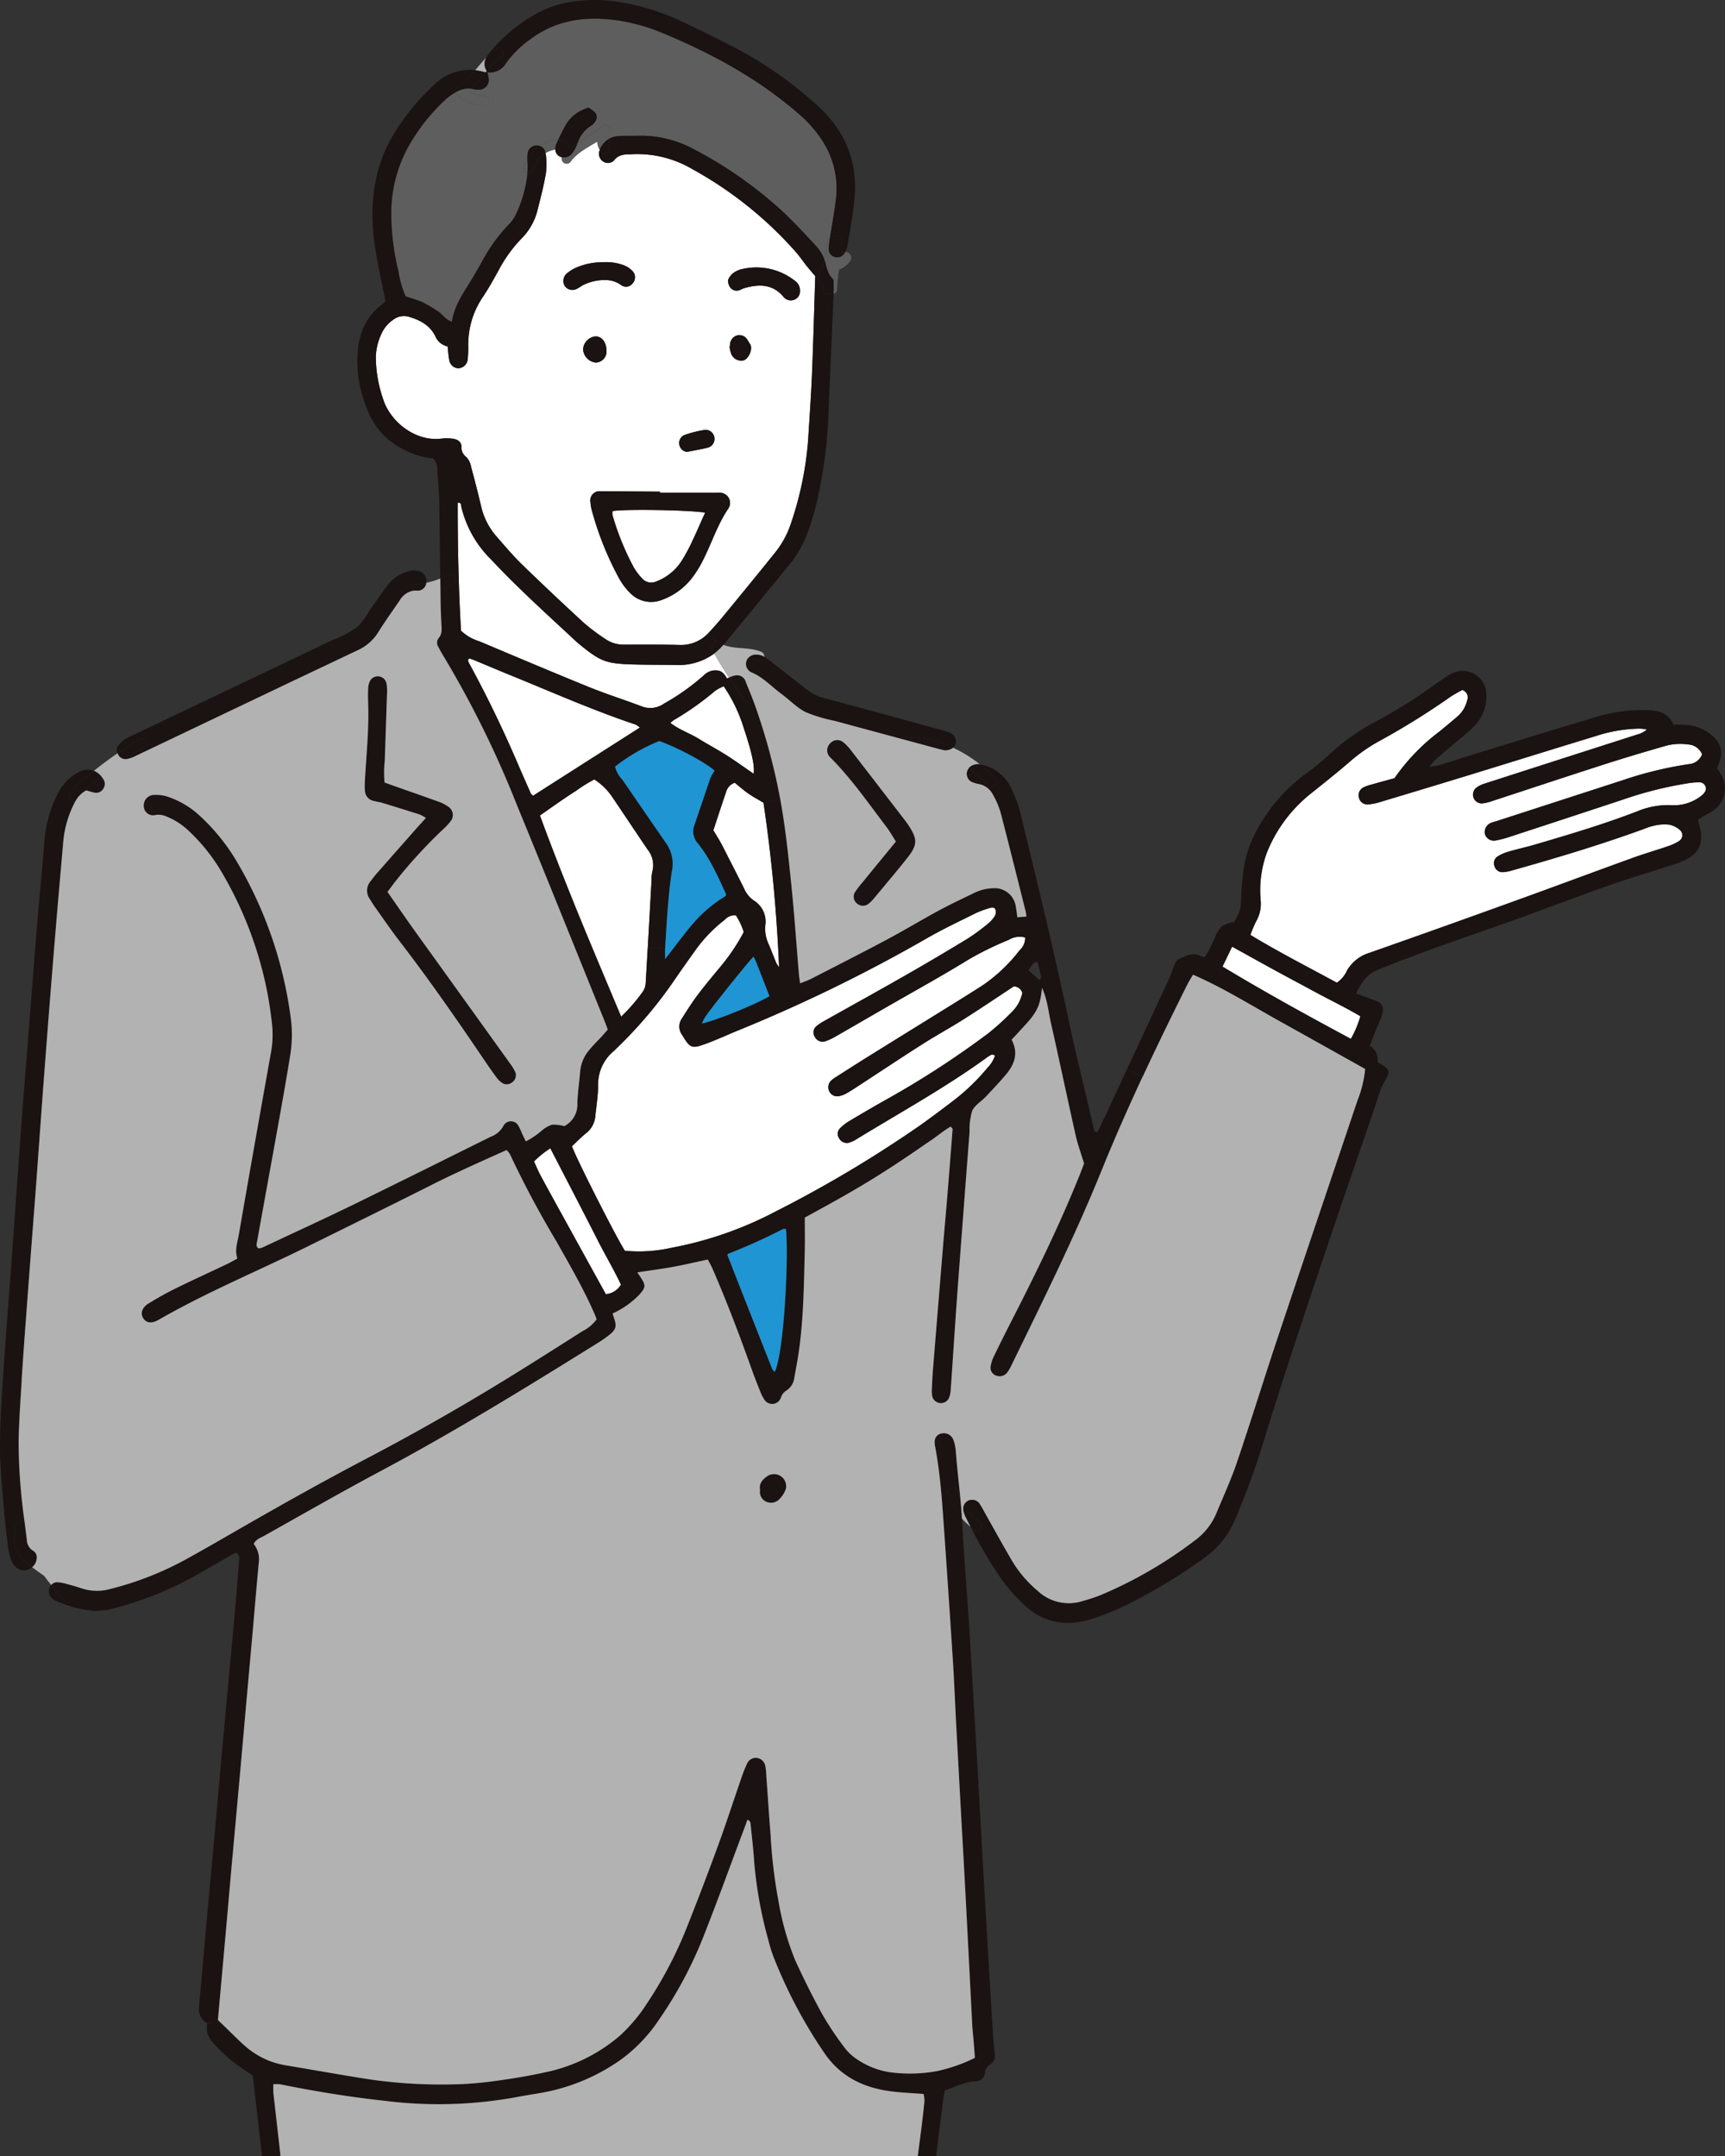
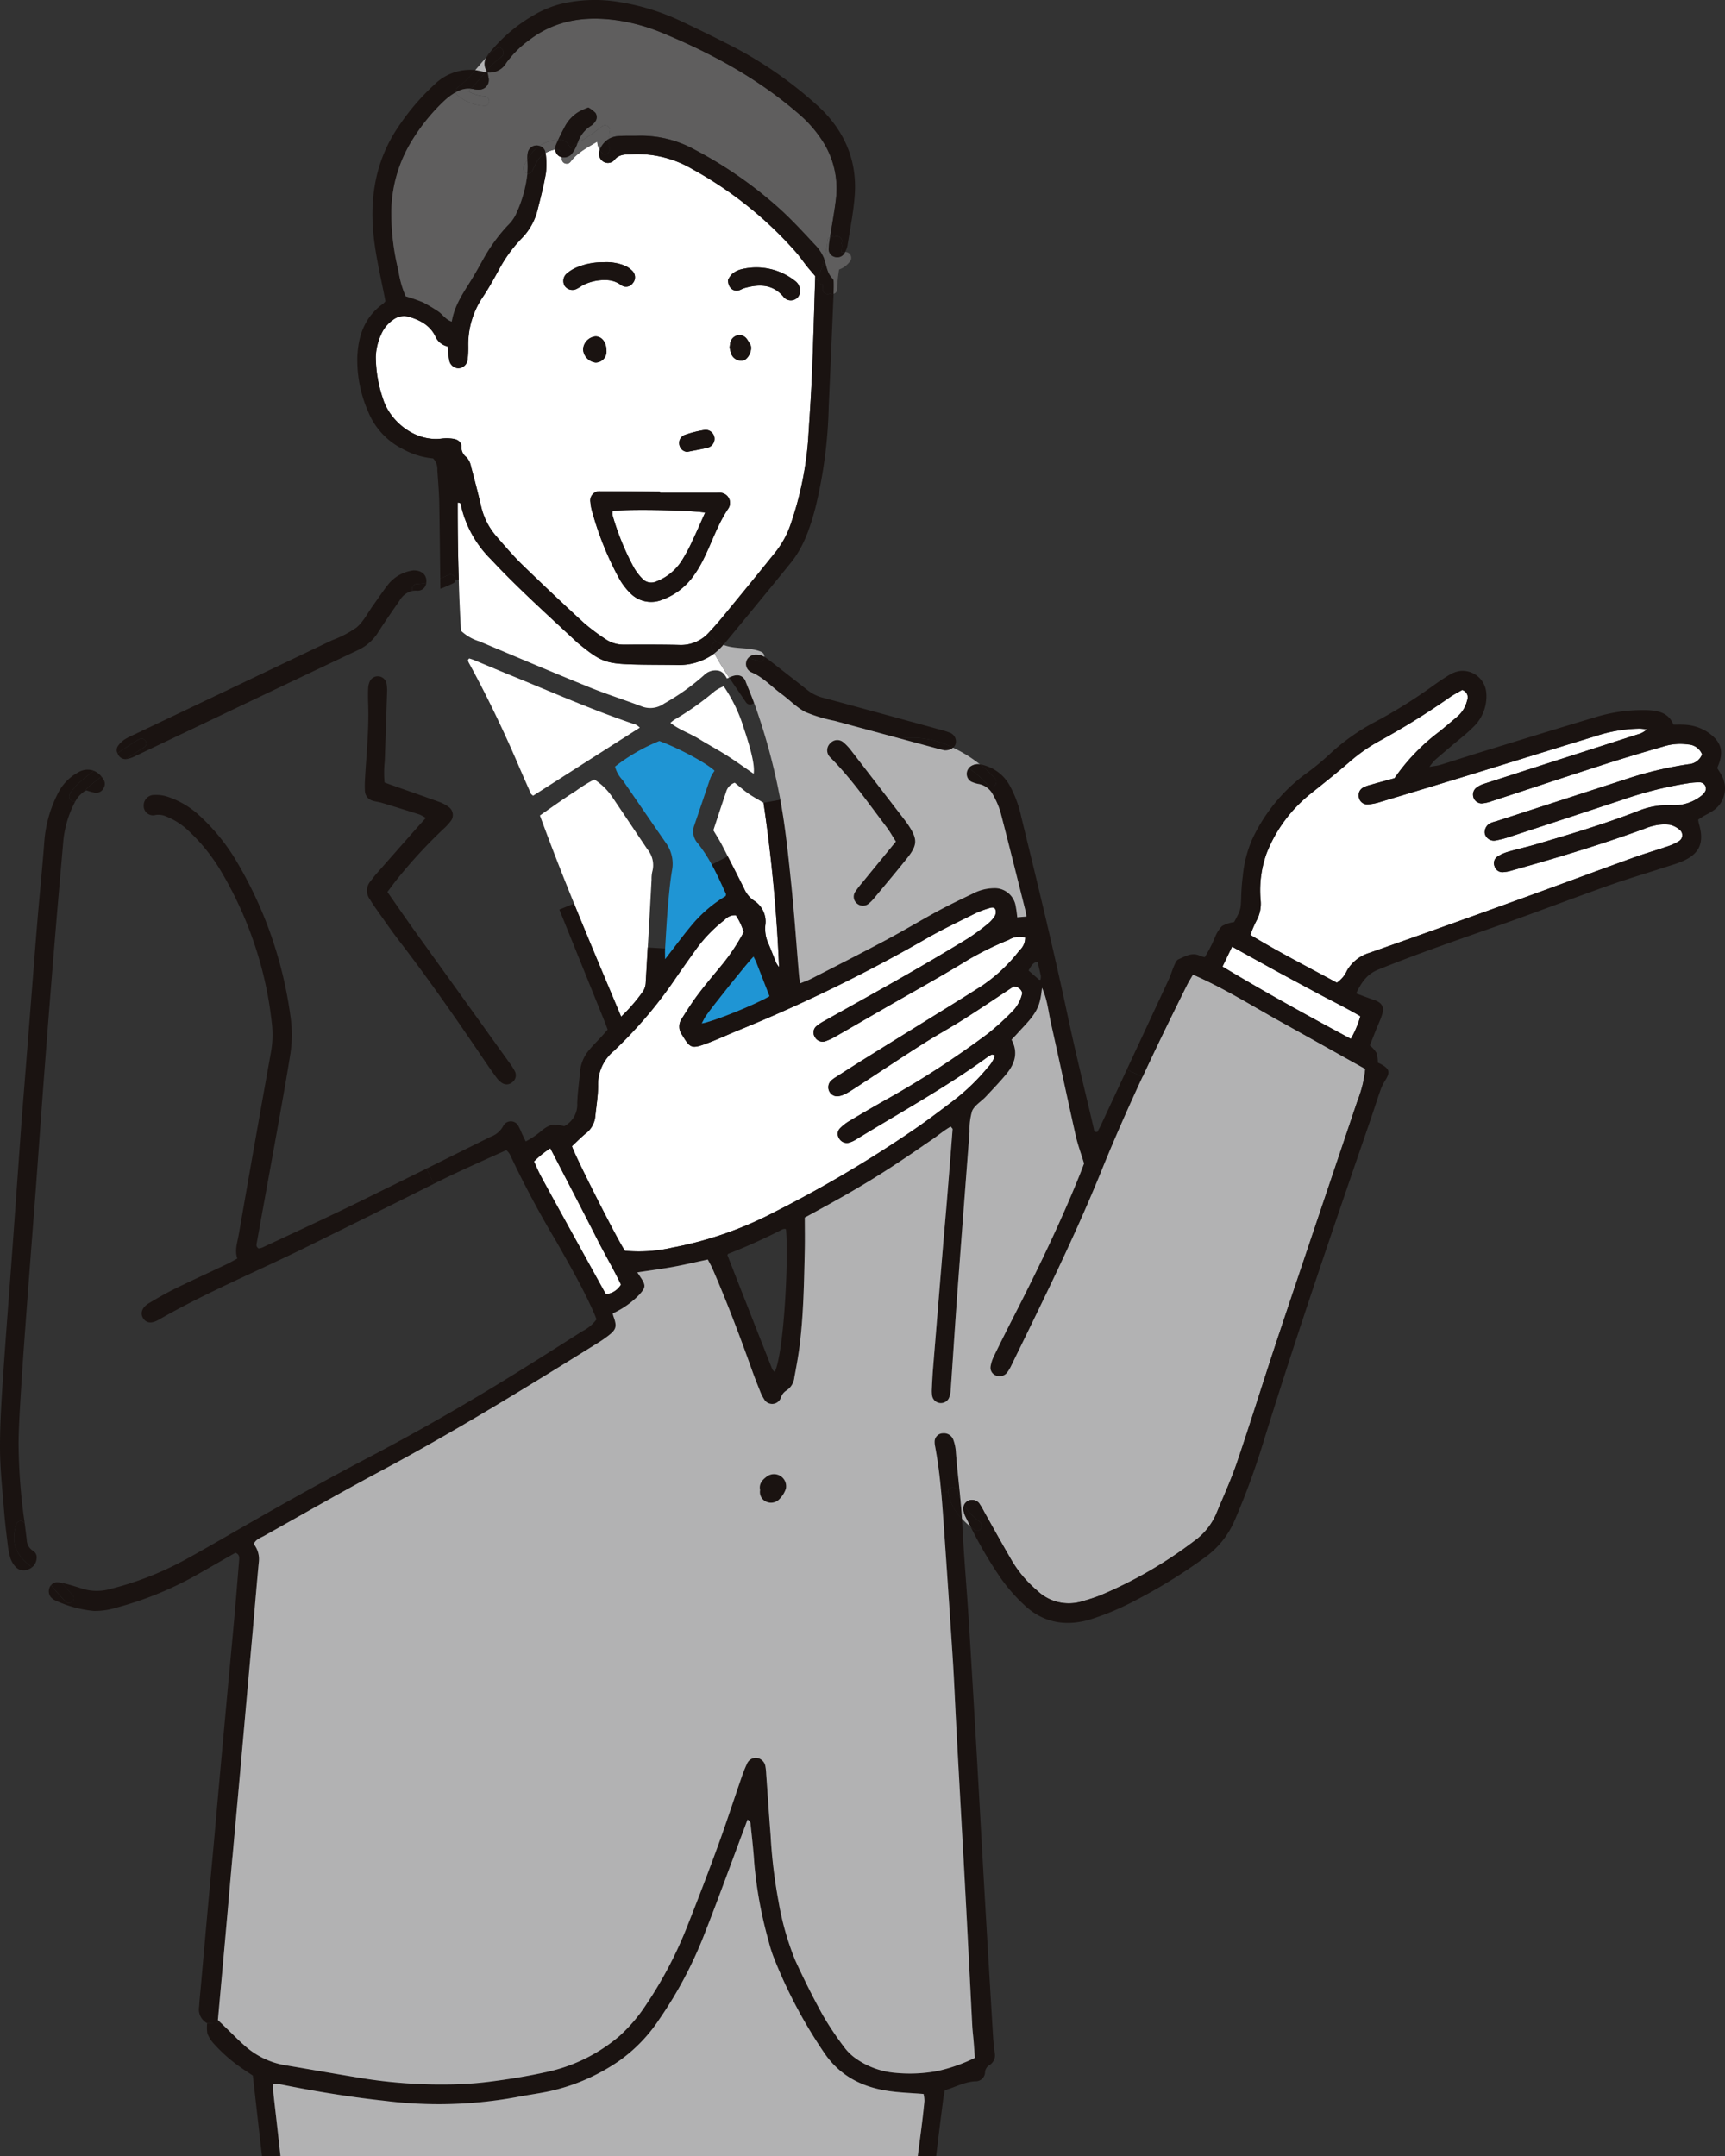
<svg xmlns="http://www.w3.org/2000/svg" width="320" height="400" viewBox="0 0 320 400">
  <rect x="0" y="0" width="320" height="400" fill="#333333" stroke="none" />
  <defs>
    <clipPath id="a">
      <rect width="320" height="400" fill="#fff" stroke="#707070" stroke-width="1" />
    </clipPath>
  </defs>
  <g clip-path="url(#a)">
    <path d="M473.106,238.816c-.005,4.761.048,9.522.2,14.272q.134,4.758.418,9.505a8.6,8.6,0,0,0,3.411,1.966c6.787,2.861,13.567,5.735,20.39,8.507,3.178,1.29,6.464,2.324,9.672,3.542a4.41,4.41,0,0,0,4.188-.5,42.264,42.264,0,0,0,7.39-5.251,2.99,2.99,0,0,1,2.45-.9c.937.078,1.4.723,1.833,1.488.138-.054.275-.119.406-.173-.974-1.458-1.906-2.939-2.736-4.481a11.1,11.1,0,0,1-7.044,2.151c-2.7-.042-5.407-.018-8.107-.1-4.958-.149-5.968-.555-9.828-3.686-.191-.155-.383-.3-.561-.472-5.389-5.035-10.886-9.953-15.921-15.348a20.259,20.259,0,0,1-5.484-9.7c-.066-.3.048-.843-.682-.818" transform="translate(-388.201 -145.566)" fill="#fff" />
    <path d="M484.585,242.507a2.157,2.157,0,0,0-.023.7,48.515,48.515,0,0,0,3.966,9.756,10.534,10.534,0,0,0,1.637,2.133,2.208,2.208,0,0,0,2.485.483,9.721,9.721,0,0,0,4.97-4.2,31.955,31.955,0,0,0,1.828-3.47c.764-1.613,1.47-3.256,2.306-5.126-3.2-.5-15.085-.669-17.17-.281" transform="translate(-370.949 -147.686)" fill="#fff" />
    <path d="M432.214,107.23a24.366,24.366,0,0,0,1.32,7.707c1.267,4.188,5.921,8.059,10.885,7.432a7.756,7.756,0,0,1,2.2.041c.758.119,1.476.573,1.476,1.41a2.291,2.291,0,0,0,.956,2.019,3.445,3.445,0,0,1,.825,1.72c.663,2.45,1.3,4.9,1.876,7.379a12.82,12.82,0,0,0,2.88,5.621c1.559,1.786,3.1,3.608,4.8,5.258q5.636,5.483,11.44,10.795a38.821,38.821,0,0,0,3.925,2.939,5.887,5.887,0,0,0,3.471,1.045c3.441,0,6.888-.03,10.323.06a6.942,6.942,0,0,0,5.347-2.234c.089-.1.185-.191.275-.293.824-.907,1.649-1.822,2.425-2.772,3.173-3.865,6.345-7.725,9.47-11.62a17.148,17.148,0,0,0,3.01-5.323,62.727,62.727,0,0,0,3.28-15.568c.263-4.17.556-8.34.735-12.51.239-5.9.4-11.8.579-17.444.012-.221.018-.442.024-.663-.64-.759-1.123-1.3-1.577-1.87-.657-.83-1.254-1.72-1.947-2.521a71.614,71.614,0,0,0-19.261-15.455A20.112,20.112,0,0,0,479.923,69.6c-1.3.066-2.574-.1-3.542,1.189a1.6,1.6,0,0,1-2.235-.03,1.715,1.715,0,0,1-.37-1.966,3.008,3.008,0,0,1-.472-1.535c-1.763,1.076-3.627,1.989-4.911,3.68a.905.905,0,0,1-1.672-.454c0-.107-.006-.209-.012-.317a1.716,1.716,0,0,1-.323-.114,1.508,1.508,0,0,1-.866-1.326,5.808,5.808,0,0,0-1.811.645.071.071,0,0,1,.006.036,14.155,14.155,0,0,1,.06,3.656C463.381,75.4,462.784,77.7,462.2,80a11.328,11.328,0,0,1-2.987,5.275,25.686,25.686,0,0,0-4.164,5.753c-.95,1.727-1.9,3.453-2.993,5.078a15.683,15.683,0,0,0-2.7,9.033,19.672,19.672,0,0,1-.1,2.449,1.831,1.831,0,0,1-1.751,1.738,1.8,1.8,0,0,1-1.673-1.529c-.161-.794-.2-1.607-.3-2.527a3.23,3.23,0,0,1-2.3-1.93c-1.01-2.043-2.928-3.023-5.03-3.614a3.309,3.309,0,0,0-2.8.615,6.258,6.258,0,0,0-2.169,2.622,10.907,10.907,0,0,0-1.027,4.265m35.074-13.155a1.816,1.816,0,0,1,.275-2.252,6.972,6.972,0,0,1,1.613-1.076,12.338,12.338,0,0,1,5.233-1.1,9.111,9.111,0,0,1,4.068.663,4.534,4.534,0,0,1,1.368.975,1.648,1.648,0,0,1,.06,2.234,1.525,1.525,0,0,1-2.175.371,4.665,4.665,0,0,0-2.724-.926,8.819,8.819,0,0,0-4.486,1.01,9.932,9.932,0,0,1-1.045.627,1.739,1.739,0,0,1-2.187-.526m3.387,11.757a2.573,2.573,0,0,1,2.294-2.425c1.165-.012,2.013,1.063,2.043,2.581a2.051,2.051,0,0,1-2.007,2.276,2.648,2.648,0,0,1-2.33-2.432m1.362,28.318a1.719,1.719,0,0,1,1.888-2.014c3.668.006,7.342.048,11.01.078v.209h10.293c.245,0,.49-.012.741-.012a1.893,1.893,0,0,1,1.649,2.945c-1.948,2.861-3,6.159-4.522,9.224a20.916,20.916,0,0,1-1.858,3.166,12.378,12.378,0,0,1-5.939,4.547,5.407,5.407,0,0,1-5.885-1.272,12.094,12.094,0,0,1-2.174-2.934,58.15,58.15,0,0,1-4.9-12.26,8.054,8.054,0,0,1-.3-1.678m16.536-10.479a1.555,1.555,0,0,1,.968-1.984,20.772,20.772,0,0,1,3.764-.938,1.667,1.667,0,0,1,1.733,1.41,1.706,1.706,0,0,1-1.2,1.888c-1.1.275-2.222.459-3.853.788a1.541,1.541,0,0,1-1.41-1.165m10.908-28.777c-1,.232-1.953-.6-1.912-1.96a3.783,3.783,0,0,1,.765-1.123,4.236,4.236,0,0,1,1.727-.86,11.557,11.557,0,0,1,9.917,2.151,2.184,2.184,0,0,1,.932,1.888,1.656,1.656,0,0,1-.969,1.577,1.725,1.725,0,0,1-1.84-.239,2.107,2.107,0,0,1-.335-.358c-2-2.306-4.5-2.264-7.156-1.523-.388.107-.741.358-1.13.448m-1.625,10.592c.036-.281.054-.442.077-.6a1.844,1.844,0,0,1,1.261-1.643,1.7,1.7,0,0,1,1.912.729c.2.251.322.561.514.818.627.849-.192,2.778-1.177,3.071a1.988,1.988,0,0,1-2.39-1.535c-.1-.31-.15-.633-.2-.836" transform="translate(-362.506 -40.996)" fill="#fff" />
    <path d="M449.39,380.75c.526.884,1.1,1.768,1.583,2.7q.556,1.065,1.093,2.132,1.533,2.967,3.023,5.944a5.122,5.122,0,0,0,1.8,2.24,4.6,4.6,0,0,1,2.139,4.642,6.759,6.759,0,0,0,.663,3.549c.478,1.129.9,2.276,1.374,3.4a4.676,4.676,0,0,0,.52.765,289.944,289.944,0,0,0-2.886-30.486c-1.052-.627-1.978-1.123-2.832-1.715-.866-.609-1.661-1.32-2.509-2a2.5,2.5,0,0,0-1.619,1.756c-.795,2.312-1.547,4.642-2.348,7.067" transform="translate(-317.055 -226.702)" fill="#fff" />
    <path d="M462.007,332.358a7.891,7.891,0,0,0-.65.532c1.649,1.29,3.614,1.929,5.328,2.987,1.668,1.034,3.4,1.953,5.055,3,1.708,1.087,3.351,2.277,5.06,3.447.227-1.416-.358-4.075-1.828-8.46a28.434,28.434,0,0,0-3.722-7.766,7.448,7.448,0,0,0-1.649.89,52.909,52.909,0,0,1-7.593,5.365" transform="translate(-336.991 -198.771)" fill="#fff" />
    <path d="M512.575,374.656c-1.136.783-2.258,1.577-3.418,2.39,2.014,5.508,4.141,10.938,6.339,16.35,2.826,6.966,5.771,13.908,8.734,20.981a32.9,32.9,0,0,0,4.08-4.732,3.236,3.236,0,0,0,.478-1.595q.188-3.252.376-6.511.36-6.3.7-12.6a6.252,6.252,0,0,1,.132-1.464,4.6,4.6,0,0,0-.9-4.152c-2.2-3.256-4.373-6.524-6.572-9.774a11.443,11.443,0,0,0-3.279-3.184,25.784,25.784,0,0,0-3.406,2.114c-1.111.694-2.186,1.435-3.267,2.175" transform="translate(-408.994 -225.751)" fill="#fff" />
    <path d="M515.568,313.122a.556.556,0,0,0,.029.239.834.834,0,0,0,.078.233c3.424,6.249,6.5,12.666,9.3,19.219.74,1.726,1.505,3.441,2.264,5.162.03.066.119.108.388.353,6.59-4.206,13.131-8.382,19.8-12.635a3.133,3.133,0,0,0-.729-.55c-8.005-2.671-15.707-6.106-23.508-9.272-2.2-.9-4.379-1.828-6.572-2.736-.287-.119-.586-.2-.843-.281-.113.144-.191.2-.208.269" transform="translate(-428.738 -190.695)" fill="#fff" />
    <path d="M524.483,548.053c.407.872.777,1.774,1.231,2.622,1.392,2.587,2.813,5.162,4.236,7.737,2.593,4.713,5.2,9.433,7.862,14.261a3.671,3.671,0,0,0,2.808-1.781c-1.332-2.808-2.952-5.532-4.379-8.351-1.4-2.766-2.826-5.526-4.247-8.28-1.451-2.814-2.909-5.622-4.48-8.663a17.17,17.17,0,0,0-3.03,2.456" transform="translate(-425.413 -332.56)" fill="#fff" />
    <path d="M335.071,473.051c-.95.765-1.8,1.649-2.646,2.438.687,2.078,8.322,17.151,9.822,19.4a27.642,27.642,0,0,0,8.716-.574,68.2,68.2,0,0,0,19.165-6.679A226.889,226.889,0,0,0,396.9,471.7c2.139-1.518,4.23-3.094,6.315-4.684a39.02,39.02,0,0,0,6.351-6.142,5.648,5.648,0,0,0,1.339-2.216c-.293-.1-.472-.215-.585-.173a4,4,0,0,0-.842.484c-7.767,5.646-16.178,10.263-24.345,15.263a5,5,0,0,1-1.327.6,1.625,1.625,0,0,1-1.852-.861,1.437,1.437,0,0,1,.216-1.816A8.28,8.28,0,0,1,383.9,470.8q3.272-1.953,6.578-3.829a168.687,168.687,0,0,0,19.159-12.415A47.062,47.062,0,0,0,414,450.606a6.868,6.868,0,0,0,1.972-3.561,1.685,1.685,0,0,0-1.583-1.213c-3.161,2.08-6.2,4.141-9.308,6.106-2.486,1.577-5.084,2.987-7.57,4.57-4.009,2.551-7.958,5.185-11.936,7.779-.753.489-1.505.991-2.294,1.428a4.523,4.523,0,0,1-1.374.49,1.623,1.623,0,0,1-1.679-.783,1.712,1.712,0,0,1,.215-2.049,5.812,5.812,0,0,1,.974-.729c1.93-1.237,3.859-2.474,5.807-3.686q5.422-3.378,10.849-6.732c3.478-2.163,6.972-4.3,10.42-6.506a29.654,29.654,0,0,0,6.935-6.536,3.167,3.167,0,0,0,1.076-2.414,3.871,3.871,0,0,0-3.077.442,59.145,59.145,0,0,0-7.444,3.65c-5.018,3.082-10.186,5.927-15.293,8.866-3.125,1.8-6.237,3.614-9.361,5.4a10.4,10.4,0,0,1-2,.92,1.642,1.642,0,0,1-1.863-.866,1.52,1.52,0,0,1,.353-2,8.785,8.785,0,0,1,1.428-.938c5.066-2.85,10.156-5.658,15.2-8.543q5.753-3.289,11.416-6.745a38.308,38.308,0,0,0,3.752-2.761,5.817,5.817,0,0,0,1.285-1.469,1.534,1.534,0,0,0,.089-1.141c-.155-.466-.651-.43-1.046-.3a19.035,19.035,0,0,0-2.532.92c-3.149,1.577-6.345,3.07-9.386,4.839a288.706,288.706,0,0,1-35.069,17.08c-1.888.783-3.752,1.643-5.67,2.349-2.712,1-2.957.788-4.439-1.661a2.554,2.554,0,0,1-.066-2.957c.962-1.517,1.923-3.046,3.005-4.481,1.379-1.834,2.862-3.584,4.319-5.353a36.473,36.473,0,0,0,4.188-6.267,12.27,12.27,0,0,0-1.469-3.118,2.551,2.551,0,0,0-2.061.842,26.943,26.943,0,0,0-5.15,5.246c-1.339,1.864-2.67,3.727-3.967,5.621a80.594,80.594,0,0,1-10.908,12.94c-.179.168-.34.359-.526.514a8.088,8.088,0,0,0-2.939,6.476c-.006,1.875-.323,3.752-.514,5.622a4.471,4.471,0,0,1-1.691,3.155" transform="translate(-226.317 -262.834)" fill="#fff" />
    <path d="M175.012,449.82c-.6,1.254-1.165,2.413-1.786,3.7,7.826,4.72,15.688,9.051,23.819,13.412a19.213,19.213,0,0,0,1.762-4.2c-2.587-1.536-5.3-2.838-7.951-4.265-2.593-1.4-5.2-2.784-7.785-4.194-2.641-1.445-5.269-2.91-8.059-4.45" transform="translate(53.554 -274.181)" fill="#fff" />
    <path d="M10.173,370.729a20.977,20.977,0,0,0-1.081,2.545c5.3,3.214,10.688,5.962,16.04,8.866a5.345,5.345,0,0,0,1.888-2.27,7.2,7.2,0,0,1,4.1-3.251q13.433-4.7,26.812-9.565c7.384-2.664,14.738-5.412,22.122-8.083,2.157-.783,4.355-1.416,6.524-2.157a9.777,9.777,0,0,0,1.989-.925,1.279,1.279,0,0,0,.179-2.1,4.171,4.171,0,0,0-1.906-.962,8.4,8.4,0,0,0-2.67.132,11.75,11.75,0,0,0-2.1.663c-8.077,2.939-16.3,5.407-24.572,7.725a6.66,6.66,0,0,1-1.673.287,1.52,1.52,0,0,1-1.452-1.123,1.475,1.475,0,0,1,.52-1.757,7.571,7.571,0,0,1,1.989-.9c1.643-.49,3.327-.848,4.976-1.332,6.357-1.864,12.707-3.758,18.9-6.136a14.951,14.951,0,0,1,6.7-1.171,8.145,8.145,0,0,0,5.258-1.732,2.8,2.8,0,0,0,.669-.705,1.156,1.156,0,0,0-.878-1.81,12.4,12.4,0,0,0-2.2.161,70.718,70.718,0,0,0-12.122,3.041q-10.368,3.432-20.748,6.823a19.5,19.5,0,0,1-2.838.759,1.72,1.72,0,0,1-2.031-1.338,1.878,1.878,0,0,1,1.188-1.942,8.622,8.622,0,0,1,.938-.287q11.784-3.826,23.574-7.647a69.689,69.689,0,0,1,12.146-2.939,2.845,2.845,0,0,0,2.473-1.828,2.932,2.932,0,0,0-2.586-1.829,10.294,10.294,0,0,0-4.612.383c-3.77,1.081-7.534,2.2-11.267,3.411-6.93,2.228-13.836,4.529-20.76,6.793a6.915,6.915,0,0,1-1.661.353,1.639,1.639,0,0,1-1.087-2.838,4.671,4.671,0,0,1,1.494-.795q14.239-4.6,28.49-9.164a4.018,4.018,0,0,0,1.738-.926,9.681,9.681,0,0,0-1.3-.161,27.48,27.48,0,0,0-8.2,1.392c-7.9,2.408-15.783,4.869-23.682,7.294q-8.217,2.517-16.441,4.977a9.931,9.931,0,0,1-2.157.406,1.59,1.59,0,0,1-1.619-1.243,1.637,1.637,0,0,1,.782-1.894,6.535,6.535,0,0,1,1.374-.5c1.494-.43,2.993-.83,4.433-1.23a37.7,37.7,0,0,1,8.364-8.675c1.141-.932,2.27-1.881,3.393-2.838a5.718,5.718,0,0,0,1.72-2.921,1.441,1.441,0,0,0-.92-1.941c-.723.424-1.6.854-2.383,1.416A139.507,139.507,0,0,1,32.636,337.5a31.866,31.866,0,0,0-5.377,3.86c-2.234,1.918-4.541,3.752-6.841,5.592a26.62,26.62,0,0,0-8.286,11.088,20.3,20.3,0,0,0-1.147,8.7,6.583,6.583,0,0,1-.813,3.985" transform="translate(222.867 -199.816)" fill="#fff" />
    <path d="M775.487,478.485c-.293,4.408-.579,8.83-.555,13.245.023,3.835.454,7.671.753,11.5.161,2.038.411,4.068.663,6.1a15.021,15.021,0,0,0,.508,2.641,4.369,4.369,0,0,0,.992,1.655,2.025,2.025,0,0,0,2.27.472,2.651,2.651,0,0,0,.759-.419c-2.5-1.917-4.134-3.925-2.957-7.934a.879.879,0,0,1,1.595-.226,107.82,107.82,0,0,1-1.141-15.013c.059-3.847.34-7.689.573-11.524.239-3.919.537-7.839.825-11.757q.627-8.442,1.278-16.889c.191-2.533.394-5.06.58-7.593.55-7.5,1.075-15.019,1.654-22.523q.941-12.366,1.966-24.721c.454-5.544.956-11.088,1.434-16.632a19.51,19.51,0,0,1,2.079-7.014,3.507,3.507,0,0,1,.179-.329.909.909,0,0,1-1.075-1.3c1.027-1.745,2.885-3.077,4.481-4.32a3.324,3.324,0,0,0-2.867.275,8.966,8.966,0,0,0-3.853,4.009,23.391,23.391,0,0,0-2.461,8.669c-.359,4.815-.849,9.618-1.255,14.427s-.765,9.63-1.147,14.439q-.654,8.325-1.314,16.644c-.192,2.449-.4,4.893-.574,7.342q-.825,11.515-1.649,23.019c-.573,7.921-1.213,15.831-1.739,23.753" transform="translate(-774.93 -222.906)" fill="#1a1311" />
    <path d="M802.511,723.365c-1.178,4.009.454,6.016,2.957,7.933a2.235,2.235,0,0,0,.836-1.565,1.407,1.407,0,0,0-.651-1.488,2.419,2.419,0,0,1-1.165-2.037c-.125-1.022-.257-2.049-.382-3.07a.879.879,0,0,0-1.595.227" transform="translate(-799.522 -440.527)" fill="#1a1311" />
    <path d="M276.83,516.006a1.7,1.7,0,0,0,.561,1.972,1.831,1.831,0,0,0,.406.275,21.914,21.914,0,0,0,7.295,2.012,13.609,13.609,0,0,0,4.11-.6,63.955,63.955,0,0,0,14.536-5.855c2.563-1.451,5.108-2.921,7.605-4.349.807.328.711.95.669,1.493q-.42,5.27-.878,10.526c-.4,4.488-.831,8.974-1.243,13.454q-.672,7.339-1.339,14.679-.582,6.487-1.153,12.97c-.424,4.647-.866,9.3-1.285,13.944-.4,4.4-.783,8.811-1.177,13.215-.113,1.3-.262,2.611-.334,3.919a2.9,2.9,0,0,0,1.493,3.095l2.479-.132c-.149-.149-.31-.3-.484-.472.514-5.717,1.052-11.65,1.577-17.587.383-4.242.741-8.484,1.124-12.725.436-4.893.89-9.786,1.326-14.679q.574-6.362,1.13-12.724.671-7.465,1.338-14.924c.358-4.08.693-8.161,1.081-12.235a4.55,4.55,0,0,0-.938-3.441c.419-.89,1.255-1.129,1.942-1.512,7.139-4,14.243-8.083,21.466-11.936,13.734-7.33,26.979-15.48,40.188-23.7a23.614,23.614,0,0,0,2.228-1.529c1.464-1.141,1.583-1.714.891-3.59a4.281,4.281,0,0,1-.114-.508,16.1,16.1,0,0,0,4.952-3.5c1.082-1.242,1.225-1.618.371-2.957-.209-.323-.43-.645-.765-1.153,2.384-.365,4.558-.645,6.721-1.04,2.085-.382,4.152-.878,6.35-1.344.3.579.622,1.129.879,1.709,2.671,6.159,5.048,12.431,7.3,18.752.466,1.315.979,2.605,1.5,3.9a7.822,7.822,0,0,0,.759,1.535,1.71,1.71,0,0,0,3.124-.275,2.469,2.469,0,0,1,.986-1.3,3.245,3.245,0,0,0,1.506-2.425c.371-2.008.747-4.021,1-6.052.723-5.861.8-11.763.939-17.66.041-1.959.005-3.924.005-5.974,1.44-.788,2.8-1.529,4.153-2.276,1.284-.717,2.574-1.428,3.853-2.168q2.017-1.166,4.015-2.378,1.881-1.156,3.74-2.354c1.308-.848,2.6-1.715,3.889-2.581,1.225-.824,2.426-1.679,3.65-2.5,1.278-.849,2.444-1.87,3.77-2.624.19.257.358.377.346.485q-.519,6.739-1.069,13.465c-.209,2.534-.442,5.06-.652,7.593q-.958,11.623-1.9,23.257c-.107,1.308-.173,2.616-.232,3.925a5.973,5.973,0,0,0,.059,1.225,1.652,1.652,0,0,0,3.107.436,4.283,4.283,0,0,0,.328-1.416c.365-5.144.687-10.293,1.052-15.443.407-5.717.848-11.434,1.279-17.152q.582-7.715,1.177-15.431a11.976,11.976,0,0,1,.483-3.865c.472-1.04,1.685-1.733,2.521-2.616,1.291-1.374,2.593-2.736,3.8-4.182,1.56-1.882,2.294-3.967.986-6.4.466-.5.914-.962,1.338-1.44.825-.909,1.7-1.78,2.438-2.76,1.242-1.667,1.607-2.832,1.87-5.424,1.009,2.2,1.182,4.433,1.667,6.583,1.566,6.942,3.028,13.908,4.588,20.85.376,1.667.98,3.286,1.547,5.156-.2.526-.478,1.29-.782,2.049-3.662,9.123-7.969,17.953-12.444,26.7q-1.792,3.5-3.507,7.032a6.757,6.757,0,0,0-.6,1.846,1.547,1.547,0,0,0,1.057,1.739,1.764,1.764,0,0,0,1.989-.55,7.3,7.3,0,0,0,.759-1.255c5.843-11.99,11.787-23.932,16.8-36.311,2.366-5.842,4.916-11.608,7.575-17.325l-2.91-1.356q-2.365,5.081-4.737,10.174c-.233.5-.508.985-.729,1.4-.669.083-.6-.358-.663-.622-1.637-7.007-3.369-14-4.869-21.041-2.623-12.325-5.6-24.566-8.591-36.807a21.269,21.269,0,0,0-2.228-5.956,7.777,7.777,0,0,0-5.007-3.68c-.137-.03-.275-.06-.412-.078a21.906,21.906,0,0,1,2.79,2.628c.764.866-.5,2.139-1.267,1.267a21.622,21.622,0,0,0-3.6-3.2,1.658,1.658,0,0,0,.466,2.521,5.461,5.461,0,0,0,1.4.43,3.748,3.748,0,0,1,2.634,2.032,15.259,15.259,0,0,1,1.362,3.148c1.607,6.171,3.142,12.366,4.7,18.556a6.926,6.926,0,0,1,.108.848c-.556.048-1.087.089-1.69.137a21.752,21.752,0,0,0-.317-2.246,3.956,3.956,0,0,0-4.123-3.155,8.685,8.685,0,0,0-3.769.986c-2.217,1.064-4.433,2.121-6.59,3.292-3.166,1.715-6.255,3.584-9.433,5.275-4.618,2.462-9.29,4.833-13.949,7.223-.639.329-1.326.561-2.1.879-.09-.652-.18-1.13-.216-1.613-.472-5.55-.848-11.106-1.416-16.65-.52-5.042-1.033-10.108-1.912-15.1l-.125-.7-3.124.562a289.95,289.95,0,0,1,2.885,30.486,4.7,4.7,0,0,1-.52-.765c-.472-1.129-.9-2.276-1.374-3.4a6.764,6.764,0,0,1-.664-3.549,4.6,4.6,0,0,0-2.138-4.642,5.124,5.124,0,0,1-1.8-2.24q-1.5-2.976-3.023-5.944l-2.975,1.529c.968,1.768,1.8,3.62,2.641,5.466.03.054-.03.15-.077.376a24.759,24.759,0,0,0-5.891,4.923c-1.75,2.031-3.328,4.211-5.329,6.774,0-1.009-.024-1.5.006-1.977l-3.214-.185q-.188,3.262-.376,6.511a3.234,3.234,0,0,1-.478,1.595,32.894,32.894,0,0,1-4.08,4.732c-2.963-7.073-5.909-14.015-8.734-20.981l-2.724,1.106q4.158,10.287,8.316,20.575c.215.526.406,1.063.645,1.691-.37.424-.729.848-1.105,1.26-.776.843-1.607,1.643-2.329,2.527a7.153,7.153,0,0,0-1.691,4.009c-.161,1.96-.454,3.913-.52,5.873a4.5,4.5,0,0,1-2.408,4.248,7.742,7.742,0,0,0-2.324-.257,5.992,5.992,0,0,0-1.877,1.093,15.083,15.083,0,0,1-2.95,2c-.257-.544-.5-1.033-.729-1.523a10.485,10.485,0,0,0-.621-1.333,1.574,1.574,0,0,0-2.8-.041,4.288,4.288,0,0,1-2.331,2.02q-5.966,2.948-11.93,5.921l1.392,2.8c4.39-2.2,8.878-4.182,13.43-6.231a3.633,3.633,0,0,1,.633.753,183.968,183.968,0,0,0,8.663,16.249c2.414,4.278,4.875,8.525,6.876,13.024.2.437.365.89.556,1.356a7.238,7.238,0,0,1-2.641,2.216c-4.355,2.772-8.7,5.538-13.1,8.257q-13.262,8.208-27.087,15.449c-8.7,4.565-17.253,9.4-25.76,14.314-2.623,1.512-5.252,3.023-7.909,4.475a58.858,58.858,0,0,1-13.694,5.323,9.119,9.119,0,0,1-5.316-.09c-.932-.311-1.875-.586-2.826-.843-.286-.078-.585-.149-.884-.2.651.776,1.314,1.523,1.989,2.222.8.831-.466,2.1-1.267,1.267-.932-.962-1.834-1.99-2.694-3.071a1.6,1.6,0,0,0-.317.538m91.13-76.5c-.454-.848-.825-1.75-1.232-2.622a17.2,17.2,0,0,1,3.03-2.456c1.571,3.041,3.029,5.849,4.481,8.662,1.421,2.754,2.85,5.514,4.247,8.28,1.428,2.82,3.047,5.544,4.379,8.352a3.669,3.669,0,0,1-2.808,1.781c-2.665-4.827-5.269-9.547-7.862-14.26-1.422-2.576-2.844-5.15-4.235-7.737m5.807-5.46c.848-.789,1.7-1.673,2.646-2.438a4.472,4.472,0,0,0,1.691-3.155c.192-1.87.508-3.746.514-5.622a8.088,8.088,0,0,1,2.939-6.476c.185-.155.346-.346.526-.514a80.589,80.589,0,0,0,10.909-12.94c1.3-1.894,2.629-3.758,3.967-5.621a26.93,26.93,0,0,1,5.15-5.246,2.551,2.551,0,0,1,2.061-.843,12.274,12.274,0,0,1,1.469,3.119,36.451,36.451,0,0,1-4.188,6.267c-1.457,1.768-2.939,3.518-4.319,5.353-1.082,1.434-2.044,2.963-3.005,4.481a2.554,2.554,0,0,0,.066,2.957c1.481,2.449,1.727,2.664,4.439,1.661,1.918-.705,3.781-1.565,5.669-2.348a288.807,288.807,0,0,0,35.069-17.08c3.041-1.768,6.237-3.262,9.386-4.839a19.026,19.026,0,0,1,2.532-.92c.394-.125.89-.162,1.046.3a1.534,1.534,0,0,1-.089,1.141,5.83,5.83,0,0,1-1.285,1.469,38.254,38.254,0,0,1-3.752,2.76q-5.663,3.449-11.416,6.745c-5.048,2.886-10.138,5.693-15.2,8.543a8.76,8.76,0,0,0-1.428.938,1.52,1.52,0,0,0-.353,2,1.642,1.642,0,0,0,1.863.866,10.429,10.429,0,0,0,2-.92c3.124-1.786,6.237-3.6,9.362-5.4,5.108-2.939,10.275-5.783,15.293-8.866a59.2,59.2,0,0,1,7.444-3.651,3.875,3.875,0,0,1,3.077-.442,3.166,3.166,0,0,1-1.076,2.414,29.666,29.666,0,0,1-6.936,6.536c-3.448,2.21-6.942,4.343-10.42,6.506-3.614,2.246-7.234,4.481-10.849,6.733-1.948,1.213-3.877,2.449-5.807,3.686a5.814,5.814,0,0,0-.973.729,1.712,1.712,0,0,0-.216,2.049,1.622,1.622,0,0,0,1.679.783,4.51,4.51,0,0,0,1.374-.49c.789-.436,1.542-.938,2.294-1.428,3.979-2.594,7.928-5.228,11.937-7.778,2.485-1.583,5.083-2.993,7.569-4.571,3.107-1.965,6.147-4.026,9.308-6.105a1.684,1.684,0,0,1,1.583,1.213,6.872,6.872,0,0,1-1.971,3.561,47.049,47.049,0,0,1-4.355,3.955,168.68,168.68,0,0,1-19.159,12.414q-3.307,1.873-6.577,3.829a8.269,8.269,0,0,0-1.732,1.344,1.437,1.437,0,0,0-.216,1.816,1.625,1.625,0,0,0,1.852.861,5.025,5.025,0,0,0,1.327-.6c8.167-5,16.578-9.618,24.345-15.264a4.035,4.035,0,0,1,.842-.484c.113-.041.292.078.585.173a5.65,5.65,0,0,1-1.338,2.216,39.07,39.07,0,0,1-6.351,6.142c-2.085,1.589-4.176,3.166-6.315,4.684a226.878,226.878,0,0,1-26.776,15.945,68.2,68.2,0,0,1-19.165,6.679,27.654,27.654,0,0,1-8.716.573c-1.5-2.252-9.135-17.325-9.822-19.4m24.082-22.781c.268-.507.454-.925.7-1.3,1-1.523,8.053-10.317,8.9-11.1.179.376.376.717.514,1.075.807,2.043,1.6,4.092,2.444,6.28-2.635,1.559-10.473,4.719-12.552,5.047m4.749,42.967c.06-.089.084-.2.143-.227a106.855,106.855,0,0,0,10.03-4.522,1.281,1.281,0,0,1,.454-.108.751.751,0,0,1,.239.066c.52,5.419-.371,22.977-2.086,26.478-.167-.191-.394-.341-.472-.544q-4.177-10.574-8.31-21.143m55.865-52.787c.478-.8.752-1.494,1.678-1.631.216.914.43,1.775.61,2.647a2.631,2.631,0,0,1-.066.7c-.114-.006-.221.018-.275-.024-.61-.526-1.213-1.057-1.947-1.7" transform="translate(-267.659 -221.386)" fill="#1a1311" />
    <path d="M785.616,751.839a1.376,1.376,0,0,0-1.182.513c.859,1.082,1.761,2.109,2.693,3.071.8.836,2.067-.437,1.267-1.267-.675-.7-1.338-1.446-1.989-2.223a5.867,5.867,0,0,0-.789-.1" transform="translate(-774.945 -458.271)" fill="#1a1311" />
    <path d="M771.4,370.554a.909.909,0,0,0,1.075,1.3,4.879,4.879,0,0,1,1.332-1.553,21.937,21.937,0,0,1,3.5-2.963,3.371,3.371,0,0,0-1.428-1.1c-1.6,1.243-3.453,2.575-4.481,4.32" transform="translate(-758.467 -223.232)" fill="#1a1311" />
    <path d="M769.744,372.014a4.369,4.369,0,0,1,.681-.43,12.613,12.613,0,0,0,1.6.442,1.529,1.529,0,0,0,1.607-.878,1.5,1.5,0,0,0-.053-1.625,4.307,4.307,0,0,0-.329-.472,21.939,21.939,0,0,0-3.5,2.963" transform="translate(-754.401 -224.949)" fill="#1a1311" />
    <path d="M617.22,303.564a1.333,1.333,0,0,0-.114,1.386q1.963-1.363,4.009-2.611c.991-.6,1.887.95.9,1.547-1.129.688-2.234,1.41-3.327,2.157l.161-.018a5.924,5.924,0,0,0,1.6-.573c13.723-6.529,27.439-13.1,41.181-19.6a8.7,8.7,0,0,0,3.811-3.31c1.267-2.007,2.634-3.949,3.985-5.9a3.731,3.731,0,0,1,2.426-1.828.906.906,0,0,1,.794-1.278,10.159,10.159,0,0,0,1.739-.209,2.019,2.019,0,0,0,.024-.424c-.043-1.123-.909-1.888-2.372-1.888a7.143,7.143,0,0,0-4.792,2.713c-.955,1.224-1.81,2.527-2.718,3.788-1,1.392-1.8,3.023-3.071,4.1a20.1,20.1,0,0,1-4.541,2.366q-18.362,8.764-36.741,17.51a13,13,0,0,0-1.744.9,4.973,4.973,0,0,0-1.207,1.165" transform="translate(-595.312 -165.198)" fill="#1a1311" />
    <path d="M750.043,353.623c.036.078.073.15.114.227a1.537,1.537,0,0,0,1.47.866c1.093-.747,2.2-1.469,3.327-2.157.986-.6.09-2.15-.9-1.547q-2.044,1.245-4.009,2.611" transform="translate(-728.249 -213.871)" fill="#1a1311" />
    <path d="M614.642,472.037c-1.3.788-1.637,1.918-.992,2.843.592.843,1.529.962,2.85.2,8.962-5.15,18.514-9.087,27.75-13.657,7.778-3.847,15.563-7.677,23.31-11.578l-1.392-2.8q-6.794,3.36-13.6,6.7c-5.592,2.718-11.249,5.311-16.877,7.957a3.647,3.647,0,0,1-.669.162c-.592-.371-.365-.9-.287-1.326,1.344-7.492,2.718-14.978,4.063-22.469.735-4.11,1.463-8.22,2.121-12.343a23.64,23.64,0,0,0-.013-7.11,76.19,76.19,0,0,0-10.335-29.184,37.206,37.206,0,0,0-6.93-8.25,16.353,16.353,0,0,0-5.515-3.136,6.807,6.807,0,0,0-2.414-.323,1.937,1.937,0,0,0-2.007,2.019,1.726,1.726,0,0,0,2.181,1.7,3.577,3.577,0,0,1,2.12.323,12.775,12.775,0,0,1,3.9,2.5,33.84,33.84,0,0,1,5.9,7.2,70.37,70.37,0,0,1,8.794,22.791c.376,1.924.657,3.877.878,5.825a18.247,18.247,0,0,1-.167,5.376q-3.039,16.919-5.975,33.85c-.245,1.421-.795,2.85-.268,4.427-.67.365-1.3.729-1.948,1.04-3.178,1.511-6.386,2.969-9.541,4.522-1.69.831-3.328,1.768-4.934,2.742" transform="translate(-587.047 -230.235)" fill="#1a1311" />
    <path d="M346.994,807.477a6.272,6.272,0,0,0,.036,1.9,5.649,5.649,0,0,0,1.165,1.858,28.892,28.892,0,0,0,5.353,4.672c.675.461,1.356.908,1.912,1.285.478,4.217.938,8.279,1.4,12.349.747,6.589,1.679,13.16,1.816,19.81a6.474,6.474,0,0,0,.317,1.911,1.683,1.683,0,0,0,1.738,1.081,1.88,1.88,0,0,0,1.124-.609q-1.094-.179-2.187-.377a.89.89,0,0,1-.663-.866c.12-1.547.705-2.957.9-4.481.15-1.129,1.941-1.14,1.793,0-.161,1.285-.6,2.48-.8,3.746.472.084.944.161,1.416.24a3.449,3.449,0,0,0-.006-.551q-.762-8.064-1.589-16.13c-.448-4.319-.968-8.627-1.446-12.94a14.93,14.93,0,0,1-.007-1.578,7.455,7.455,0,0,1,1.273.006c6.422,1.3,12.886,2.36,19.4,3.065a80.216,80.216,0,0,0,24.464-.687c2.007-.395,4.044-.657,6.045-1.081a36.553,36.553,0,0,0,13.168-5.784,29,29,0,0,0,7.264-7.6,76.245,76.245,0,0,0,8.281-15.581c2.551-6.47,4.917-13.017,7.36-19.523.227-.6.449-1.207.705-1.906.645.281.573.818.615,1.213.239,2.283.5,4.564.646,6.846a78.181,78.181,0,0,0,2.658,14.469,25.126,25.126,0,0,0,1.046,3.274,89.906,89.906,0,0,0,9.456,17.725c2.9,4.11,6.948,6.106,11.74,6.81,2.1.312,4.235.371,6.505.557a5.736,5.736,0,0,1,.162,1.308c-.179,1.869-.4,3.746-.639,5.61q-1.174,9.015-2.371,18.017c-.162,1.195-.341,2.39-.5,3.579a.9.9,0,0,1,1.529.932,3.89,3.89,0,0,1-1.774,1.535,3.49,3.49,0,0,0,.083.754,1.528,1.528,0,0,0,1.387,1.212,1.569,1.569,0,0,0,1.792-.968,7.881,7.881,0,0,0,.442-1.894c.8-6.583,1.571-13.173,2.359-19.756q.547-4.508,1.123-9.015c.078-.639.21-1.279.341-2.007,1.9-.555,3.62-1.541,5.61-1.655a1.749,1.749,0,0,0,1.852-1.589,1.667,1.667,0,0,1,.795-1.41,2.117,2.117,0,0,0,.992-2.323c-.108-.974-.233-1.954-.293-2.934q-.78-12.877-1.529-25.755c-.508-8.83-.986-17.666-1.494-26.5q-.707-12.268-1.458-24.53c-.382-6.129-.938-12.253-1.231-18.388-.017-.323-.03-.652-.054-.975a8.75,8.75,0,0,1-2.551-4.946l-1.29.107c.143,1.572.257,3.143.37,4.714q.924,13.11,1.774,26.227c.269,4.253.43,8.513.663,12.761q.617,11.531,1.267,23.065.278,5.027.544,10.06.573,11.041,1.135,22.087c.053.98.179,1.959.257,2.934s.149,1.947.228,3.028a30.656,30.656,0,0,1-6.931,2.437,27.8,27.8,0,0,1-7.8.347,14.828,14.828,0,0,1-7.5-2.772,9.324,9.324,0,0,1-2.068-2.074,57.839,57.839,0,0,1-3.949-5.919c-1.816-3.292-3.5-6.667-5.066-10.091a51.574,51.574,0,0,1-3.089-10.836,94.541,94.541,0,0,1-1.488-12.426c-.3-3.758-.537-7.516-.812-11.274a11.179,11.179,0,0,0-.15-1.469,1.878,1.878,0,0,0-1.637-1.578,1.782,1.782,0,0,0-1.774,1.088,23.285,23.285,0,0,0-1,2.5c-1.475,4.253-2.855,8.537-4.4,12.76q-2.868,7.841-5.963,15.593a75.214,75.214,0,0,1-7.223,13.657,29.775,29.775,0,0,1-5.054,5.992,30.794,30.794,0,0,1-13.985,6.788c-3.435.753-6.924,1.3-10.413,1.738a64.876,64.876,0,0,1-7.844.478,91.631,91.631,0,0,1-14.691-1.028c-5.09-.806-10.162-1.72-15.246-2.569a14.943,14.943,0,0,1-7.4-3.632c-1.111-.968-2.133-2.031-3.2-3.052-.394-.383-.783-.765-1.249-1.208Z" transform="translate(-308.555 -432.105)" fill="#1a1311" />
    <path d="M681.875,1063.181a.89.89,0,0,0,.663.866q1.093.2,2.187.376a1.374,1.374,0,0,0,.292-.6,6.03,6.03,0,0,0,.162-1.141c-.472-.078-.944-.155-1.416-.239.2-1.266.64-2.461.8-3.746.149-1.14-1.643-1.129-1.793,0-.191,1.524-.776,2.933-.9,4.481" transform="translate(-631.429 -644.794)" fill="#1a1311" />
    <path d="M479.223,86.064a23.868,23.868,0,0,0,2.007,10.526,13.366,13.366,0,0,0,6.363,6.888,14.331,14.331,0,0,0,5.681,1.774,2.814,2.814,0,0,1,.783,2.127c.137,2.043.317,4.086.358,6.135.083,4.672.125,9.344.185,14.015.508-.2,1-.424,1.481-.657a.961.961,0,0,1,1.362.866l.592-.018c-.156-4.75-.209-9.511-.2-14.272.729-.024.615.513.682.818a20.261,20.261,0,0,0,5.484,9.7c5.036,5.4,10.532,10.312,15.922,15.348.178.167.37.317.561.472,3.859,3.131,4.869,3.537,9.828,3.686,2.7.078,5.406.053,8.107.1a11.1,11.1,0,0,0,7.044-2.151c-.149-.257-.287-.513-.418-.777a.933.933,0,0,1,.776-1.356l-1.451-1.661a6.942,6.942,0,0,1-5.347,2.234c-3.435-.089-6.882-.06-10.323-.06a5.885,5.885,0,0,1-3.47-1.045,38.81,38.81,0,0,1-3.925-2.939q-5.789-5.322-11.44-10.795c-1.7-1.649-3.244-3.471-4.8-5.258a12.829,12.829,0,0,1-2.88-5.621c-.573-2.474-1.213-4.928-1.875-7.379a3.443,3.443,0,0,0-.825-1.72,2.292,2.292,0,0,1-.955-2.019c0-.837-.718-1.29-1.476-1.41a7.759,7.759,0,0,0-2.2-.041c-4.964.627-9.618-3.244-10.885-7.432a24.368,24.368,0,0,1-1.32-7.707,10.922,10.922,0,0,1,1.027-4.265,6.259,6.259,0,0,1,2.169-2.622,3.308,3.308,0,0,1,2.8-.615c2.1.592,4.02,1.571,5.03,3.614a3.23,3.23,0,0,0,2.3,1.93c.1.92.144,1.733.3,2.527a1.8,1.8,0,0,0,1.673,1.529,1.831,1.831,0,0,0,1.75-1.738,19.673,19.673,0,0,0,.1-2.449,15.68,15.68,0,0,1,2.7-9.033c1.093-1.625,2.043-3.351,2.993-5.078a25.672,25.672,0,0,1,4.164-5.753,11.332,11.332,0,0,0,2.987-5.275c.579-2.3,1.177-4.6,1.571-6.936a14.143,14.143,0,0,0-.06-3.656.07.07,0,0,0-.006-.036c-.041.023-.083.041-.125.066-1.219.645-1.792,2.126-2.36,3.292a.745.745,0,0,1-.883.436,23.994,23.994,0,0,1-2.229,7.772,7.556,7.556,0,0,1-1.481,1.941,31.37,31.37,0,0,0-4.582,6.363c-.717,1.29-1.435,2.575-2.211,3.829-1.464,2.354-3.053,4.642-3.531,7.593-1.212-.418-1.738-1.446-2.622-1.978a28.313,28.313,0,0,0-2.743-1.619,33.161,33.161,0,0,0-3.178-1.1,18.861,18.861,0,0,1-1.344-4.756,43.854,43.854,0,0,1-1.315-10.7,25.6,25.6,0,0,1,3.752-13.3,35.884,35.884,0,0,1,6.171-7.606,11.581,11.581,0,0,1,1.761-1.326c.079-.048.157-.1.233-.137a1.006,1.006,0,0,1,.43-.98,18.3,18.3,0,0,0,3.22-3.16.034.034,0,0,0-.024-.006,9.412,9.412,0,0,0-7.617,2.73,42.518,42.518,0,0,0-6.535,7.629c-4.588,6.656-5.585,14.052-4.522,21.836.484,3.554,1.326,7.061,2.019,10.682a2.733,2.733,0,0,1-.418.454c-3.274,2.336-4.576,5.682-4.773,9.529" transform="translate(-412.927 -20.2)" fill="#1a1311" />
    <path d="M574.466,340.688a15.432,15.432,0,0,0,0,1.959,1.947,1.947,0,0,0,1.458,1.78c.544.173,1.129.221,1.673.383q3.521,1.066,7.019,2.18a7.692,7.692,0,0,1,1.141.633c-.574.633-1.064,1.171-1.547,1.715q-3.818,4.319-7.629,8.651c-.377.43-.717.9-1.069,1.35a2.7,2.7,0,0,0-.114,3.405c.31.484.6.974.932,1.44,1.475,2.067,2.9,4.17,4.444,6.178,5.5,7.138,10.629,14.529,15.676,21.984.777,1.153,1.572,2.294,2.4,3.417a4,4,0,0,0,1.04,1.016,1.553,1.553,0,0,0,1.84-.078,1.608,1.608,0,0,0,.609-1.947,9.233,9.233,0,0,0-.89-1.464q-8.871-12.366-17.761-24.721c-1.667-2.324-3.28-4.683-5.054-7.223.71-.932,1.23-1.655,1.786-2.348a91.677,91.677,0,0,1,8.477-9.212,11.993,11.993,0,0,0,1.505-1.606,1.833,1.833,0,0,0-.412-2.611,7.16,7.16,0,0,0-1.726-.92c-2.922-1.057-5.849-2.073-8.776-3.106-.454-.162-.9-.323-1.38-.5a19.63,19.63,0,0,1,.036-3.979q.224-6.506.436-13.006a6.654,6.654,0,0,0-.125-1.458,1.648,1.648,0,0,0-3.011-.472,3.37,3.37,0,0,0-.377,1.386c-.048,1.064-.03,2.127.006,3.191.149,4.677-.359,9.319-.61,13.979" transform="translate(-506.766 -195.864)" fill="#1a1311" />
    <path d="M422.1,44.925a43.9,43.9,0,0,0,1.315,10.7,18.86,18.86,0,0,0,1.344,4.755,33.159,33.159,0,0,1,3.178,1.1A28.234,28.234,0,0,1,430.68,63.1c.883.532,1.409,1.56,2.622,1.978.478-2.952,2.068-5.239,3.531-7.593.776-1.255,1.494-2.539,2.211-3.829a31.36,31.36,0,0,1,4.582-6.363,7.549,7.549,0,0,0,1.481-1.941,24,24,0,0,0,2.229-7.772.95.95,0,0,1-.663-1.339c.215-.442.43-.86.669-1.248a5.478,5.478,0,0,1,.078-1.29,1.673,1.673,0,0,1,1.834-1.3,1.554,1.554,0,0,1,.34.066,6.83,6.83,0,0,1,2.976-1.087,3.5,3.5,0,0,1,.484-.036c.424-.914.884-1.816,1.368-2.7a6.972,6.972,0,0,1,2.563-2.557,14.408,14.408,0,0,1,1.673-.729,6.536,6.536,0,0,1,1.29.98,1.383,1.383,0,0,1-.018,1.613,2.765,2.765,0,0,1-.866.836,5.872,5.872,0,0,0-2.4,3.136,37.5,37.5,0,0,0,4.487-3.041.9.9,0,0,1,1.4,1.087c-.018.4-.043.795-.066,1.189a3.978,3.978,0,0,1,1.7-.5c1.219-.1,2.455-.03,3.679-.066a20.632,20.632,0,0,1,10.39,2.51,77.134,77.134,0,0,1,16.077,11.213c2.228,2.049,4.289,4.283,6.35,6.5a7.946,7.946,0,0,1,1.726,2.641,18.11,18.11,0,0,0,.6-3.334.825.825,0,0,1,.484-.759c.358-2.312.8-4.624,1.075-6.948a16.23,16.23,0,0,0-2.713-11.207,22.738,22.738,0,0,0-4.056-4.576c-7.557-6.59-16.215-11.315-25.42-15.121a35.047,35.047,0,0,0-8.5-2.354c-5.782-.807-11.267-.06-16.088,3.59a19.153,19.153,0,0,0-4.355,4.289,3.544,3.544,0,0,1-3.459,1.8.664.664,0,0,0,.054.078l.006.006-.065-.018c.042.287.1.574.143.861a1.786,1.786,0,0,1-1.608,2.264,4.187,4.187,0,0,1-1.213-.107,4.038,4.038,0,0,0-.454-.066c-.161.161-.329.317-.5.466a6.305,6.305,0,0,0,3.034.914c1.153.066,1.159,1.858,0,1.792a8.088,8.088,0,0,1-5.114-2.049.772.772,0,0,1-.245-.43c-.077.042-.155.09-.233.137a11.537,11.537,0,0,0-1.762,1.326,35.894,35.894,0,0,0-6.171,7.605,25.6,25.6,0,0,0-3.752,13.3" transform="translate(-349.502 -5.408)" fill="#5f5e5e" />
    <path d="M617.9,277.153a.906.906,0,0,0-.794,1.278,3.951,3.951,0,0,1,.77-.042,1.579,1.579,0,0,0,1.763-1.446,10.158,10.158,0,0,1-1.738.209" transform="translate(-540.565 -168.807)" fill="#1a1311" />
-     <path d="M449.031,286.3a1.42,1.42,0,0,0,.018,1.631c.269.507.538,1.009.836,1.5a186.544,186.544,0,0,1,13.591,27.487q4.032,9.831,8.017,19.679l2.724-1.106c-2.2-5.412-4.325-10.842-6.339-16.351,1.159-.813,2.282-1.607,3.418-2.389,1.081-.741,2.156-1.482,3.267-2.175a25.718,25.718,0,0,1,3.406-2.115,11.456,11.456,0,0,1,3.28,3.184c2.2,3.25,4.373,6.518,6.572,9.774a4.6,4.6,0,0,1,.9,4.152,6.225,6.225,0,0,0-.132,1.464q-.349,6.3-.7,12.6l3.214.185c.155-2.533.287-5.072.5-7.6.2-2.276.394-4.57.771-6.822a6.592,6.592,0,0,0-1.093-5.114c-2.7-3.895-5.377-7.814-8.071-11.721a5.577,5.577,0,0,1-1.4-2.492,34.123,34.123,0,0,1,8.215-4.743c3.518,1.272,8.7,4.057,10.251,5.513a7.6,7.6,0,0,0-.747,1.267c-1.016,2.934-1.99,5.878-3,8.818a3.245,3.245,0,0,0,.64,3.387,28,28,0,0,1,2.581,3.943l2.975-1.53q-.538-1.066-1.094-2.132c-.483-.932-1.057-1.816-1.583-2.7.8-2.425,1.553-4.755,2.347-7.067a2.507,2.507,0,0,1,1.619-1.756c.848.681,1.643,1.392,2.509,2,.854.592,1.78,1.087,2.832,1.715l3.124-.562a115.2,115.2,0,0,0-4.552-17.086c-.107-.3-.215-.609-.335-.914a.942.942,0,0,1-1.493-.078c-1.034-1.541-2.1-3.059-3.118-4.6-.132.054-.269.119-.406.173-.436-.764-.9-1.41-1.833-1.487a2.991,2.991,0,0,0-2.451.9,42.233,42.233,0,0,1-7.39,5.251,4.411,4.411,0,0,1-4.187.5c-3.208-1.219-6.494-2.252-9.672-3.543-6.823-2.772-13.6-5.645-20.39-8.507a8.594,8.594,0,0,1-3.411-1.966q-.286-4.749-.418-9.5l-.592.018a.744.744,0,0,1-.46.681,23.751,23.751,0,0,1-2.36,1.01c.006.758.012,1.511.023,2.27.018,1.392.078,2.784.143,4.176.048.974.221,1.924-.549,2.778m5.544,4.212a.556.556,0,0,1-.029-.239c.018-.072.1-.125.208-.269.257.084.556.162.843.281,2.193.909,4.373,1.84,6.572,2.736,7.8,3.166,15.5,6.6,23.508,9.272a3.13,3.13,0,0,1,.729.55c-6.667,4.253-13.209,8.429-19.8,12.635-.269-.245-.358-.287-.388-.353-.759-1.721-1.524-3.435-2.264-5.162-2.8-6.553-5.878-12.97-9.3-19.219a.824.824,0,0,1-.078-.233m37.506,11.453a7.892,7.892,0,0,1,.651-.532,52.924,52.924,0,0,0,7.593-5.365,7.466,7.466,0,0,1,1.649-.89,28.414,28.414,0,0,1,3.722,7.766c1.47,4.385,2.055,7.044,1.828,8.459-1.708-1.171-3.351-2.36-5.06-3.447-1.655-1.051-3.387-1.971-5.054-3-1.715-1.058-3.68-1.7-5.329-2.987" transform="translate(-367.716 -167.847)" fill="#1a1311" />
    <path d="M603.081,273.7c0,.633.012,1.267.024,1.9a23.671,23.671,0,0,0,2.359-1.01.744.744,0,0,0,.46-.681.962.962,0,0,0-1.362-.867c-.478.233-.973.455-1.481.657" transform="translate(-521.407 -166.367)" fill="#1a1311" />
    <path d="M589.359,36.482a1.006,1.006,0,0,0-.43.98,4.564,4.564,0,0,1,2.82-.693c.968-.943,1.822-2.013,2.712-3.046a14.863,14.863,0,0,0-1.882-.4,18.3,18.3,0,0,1-3.22,3.16" transform="translate(-504.412 -20.312)" fill="#1a1311" />
    <path d="M587.135,42.811a.772.772,0,0,0,.246.43,8.088,8.088,0,0,0,5.113,2.049c1.159.066,1.153-1.726,0-1.792a6.307,6.307,0,0,1-3.035-.914c.167-.149.335-.3.5-.466a4.561,4.561,0,0,0-2.82.693" transform="translate(-502.618 -25.661)" fill="#5f5e5e" />
    <path d="M587.386,37.394a4.035,4.035,0,0,1,.454.066,4.187,4.187,0,0,0,1.213.107A1.786,1.786,0,0,0,590.66,35.3c-.042-.287-.1-.574-.143-.861-.138-.03-.281-.066-.419-.1-.89,1.034-1.744,2.1-2.712,3.046" transform="translate(-500.049 -20.937)" fill="#1a1311" />
    <path d="M580.607,24.505a2.294,2.294,0,0,0,.09,2.437,16.44,16.44,0,0,1,2.748-2.6c.932-.663.036-2.223-.9-1.548a13.249,13.249,0,0,0-1.936,1.709" transform="translate(-490.427 -13.795)" fill="#1a1311" />
    <path d="M413.385,13.15c.06.1.126.191.2.293a3.544,3.544,0,0,0,3.459-1.8A19.151,19.151,0,0,1,421.4,7.349c4.822-3.65,10.306-4.4,16.088-3.59a35.048,35.048,0,0,1,8.5,2.354c9.206,3.805,17.863,8.531,25.42,15.12a22.725,22.725,0,0,1,4.056,4.576,16.231,16.231,0,0,1,2.713,11.208c-.275,2.324-.717,4.636-1.075,6.948a.972.972,0,0,1,.824-.024c.6-.358,1.619.227,1.344,1.022-.024.066-.048.131-.072.2a.836.836,0,0,1,.107.454c-.018.4-.053.8-.1,1.2a2.085,2.085,0,0,1,.688-.072,4.108,4.108,0,0,0,.447-1.236c.484-3.071,1.1-6.135,1.333-9.224.508-6.859-2.175-12.54-7.229-16.985A74.574,74.574,0,0,0,459.367,8.8q-5.018-2.581-10.126-4.977A42.21,42.21,0,0,0,438.255.425,27.277,27.277,0,0,0,427.042.76a19.834,19.834,0,0,0-4.314,1.72,29.678,29.678,0,0,0-8.818,7.336,4.83,4.83,0,0,0-.616.9A13.213,13.213,0,0,1,415.231,9c.938-.675,1.834.884.9,1.548a16.447,16.447,0,0,0-2.748,2.6" transform="translate(-323.114 -0.002)" fill="#1a1311" />
    <path d="M587.673,34.424c.006.024.006.041.012.066l.065.018-.006-.006Z" transform="translate(-497.217 -20.983)" fill="#1a1311" />
    <path d="M587.687,34.424l.072.078a.664.664,0,0,1-.054-.078Z" transform="translate(-497.231 -20.983)" fill="#1a1311" />
    <path d="M568.939,77.013a.95.95,0,0,0,.663,1.339,14.68,14.68,0,0,0,.024-2.175c-.006-.137-.012-.275-.018-.412-.239.389-.454.806-.669,1.248" transform="translate(-471.769 -46.182)" fill="#5f5e5e" />
    <path d="M563.279,70.423a5.476,5.476,0,0,0-.078,1.29,7.53,7.53,0,0,1,2.252-2.521,1.553,1.553,0,0,0-.34-.066,1.673,1.673,0,0,0-1.834,1.3" transform="translate(-465.362 -42.13)" fill="#1a1311" />
    <path d="M560.353,71.828c.006.138.012.275.018.412a14.667,14.667,0,0,1-.024,2.175.745.745,0,0,0,.884-.436c.568-1.165,1.141-2.647,2.36-3.292.042-.024.084-.042.125-.066a1.472,1.472,0,0,0-1.111-1.315,7.532,7.532,0,0,0-2.252,2.521" transform="translate(-462.514 -42.246)" fill="#1a1311" />
    <path d="M554.334,67.555a1.472,1.472,0,0,1,1.111,1.314,5.818,5.818,0,0,1,1.811-.645,2.078,2.078,0,0,1,.179-.992c.12-.269.24-.538.358-.8a3.5,3.5,0,0,0-.483.036,6.831,6.831,0,0,0-2.976,1.087" transform="translate(-454.242 -40.493)" fill="#5f5e5e" />
    <path d="M545.278,67.23a2.072,2.072,0,0,0-.179.992c.6-.06,1.093.132,1.153.908.018.179.03.358.036.531a1.9,1.9,0,0,0,2.044-.818,6.817,6.817,0,0,0,.872-1.727.847.847,0,0,1,.041-.107,14.509,14.509,0,0,0-1.392,1.027,2.015,2.015,0,0,0-2.216-1.607c-.119.263-.238.532-.358.8" transform="translate(-442.085 -40.49)" fill="#1a1311" />
    <path d="M553.819,71.913c-.059-.777-.556-.968-1.153-.908a1.508,1.508,0,0,0,.866,1.326,1.7,1.7,0,0,0,.322.114c-.006-.173-.018-.352-.036-.531" transform="translate(-449.653 -43.275)" fill="#1a1311" />
    <path d="M536.031,57.086a2.016,2.016,0,0,1,2.216,1.607,14.427,14.427,0,0,1,1.392-1.028,5.873,5.873,0,0,1,2.4-3.136,2.764,2.764,0,0,0,.866-.836,1.382,1.382,0,0,0,.018-1.613,6.552,6.552,0,0,0-1.29-.98,14.438,14.438,0,0,0-1.673.729,6.972,6.972,0,0,0-2.563,2.557c-.484.884-.944,1.786-1.368,2.7" transform="translate(-432.48 -31.148)" fill="#1a1311" />
    <path d="M529.76,65.422c.006.108.012.209.012.317a.905.905,0,0,0,1.672.454c1.285-1.691,3.149-2.6,4.912-3.68a3.006,3.006,0,0,0,.472,1.535.314.314,0,0,1,.023-.071A3.993,3.993,0,0,1,538.542,62c.024-.394.048-.788.066-1.189a.9.9,0,0,0-1.4-1.087,37.457,37.457,0,0,1-4.487,3.041.83.83,0,0,0-.041.107A6.815,6.815,0,0,1,531.8,64.6a1.9,1.9,0,0,1-2.044.818" transform="translate(-425.558 -36.251)" fill="#5f5e5e" />
    <path d="M518.371,126.771a1.816,1.816,0,0,0-.275,2.253,1.739,1.739,0,0,0,2.187.526,9.868,9.868,0,0,0,1.045-.627,8.819,8.819,0,0,1,4.486-1.01,4.665,4.665,0,0,1,2.724.926,1.525,1.525,0,0,0,2.175-.37,1.649,1.649,0,0,0-.06-2.234,4.532,4.532,0,0,0-1.368-.975,9.1,9.1,0,0,0-4.068-.663,12.326,12.326,0,0,0-5.233,1.1,6.954,6.954,0,0,0-1.613,1.075" transform="translate(-413.314 -75.945)" fill="#1a1311" />
    <path d="M533.694,159.838a2.573,2.573,0,0,0-2.294,2.425,2.648,2.648,0,0,0,2.33,2.432,2.05,2.05,0,0,0,2.007-2.276c-.029-1.517-.878-2.592-2.043-2.581" transform="translate(-423.231 -97.427)" fill="#1a1311" />
    <path d="M474.5,233.416a1.718,1.718,0,0,0-1.888,2.013,8.039,8.039,0,0,0,.3,1.679,58.143,58.143,0,0,0,4.9,12.259,12.094,12.094,0,0,0,2.174,2.934,5.406,5.406,0,0,0,5.885,1.272,12.373,12.373,0,0,0,5.938-4.547,20.832,20.832,0,0,0,1.858-3.166c1.524-3.064,2.575-6.363,4.522-9.224a1.893,1.893,0,0,0-1.649-2.945c-.251,0-.5.012-.741.012H485.513v-.209c-3.669-.029-7.343-.072-11.01-.077m2.192,4.385a2.168,2.168,0,0,1,.024-.7c2.085-.389,13.967-.221,17.17.281-.836,1.87-1.542,3.512-2.306,5.126a31.954,31.954,0,0,1-1.829,3.47,9.72,9.72,0,0,1-4.97,4.2,2.208,2.208,0,0,1-2.485-.484,10.512,10.512,0,0,1-1.637-2.133,48.53,48.53,0,0,1-3.967-9.756" transform="translate(-363.083 -142.275)" fill="#1a1311" />
    <path d="M428.1,67.112a1.715,1.715,0,0,0,.37,1.966,1.6,1.6,0,0,0,2.235.03c.968-1.285,2.246-1.123,3.542-1.189A20.119,20.119,0,0,1,445.277,70.7a71.629,71.629,0,0,1,19.261,15.455c.693.8,1.29,1.691,1.947,2.521.454.568.938,1.111,1.578,1.87-.006.221-.012.442-.024.663l.478.018a.85.85,0,0,1,.048-.263c.227-.657.466-1.314.717-1.966.138-.454.263-.914.394-1.374.018-.084.036-.173.054-.257A7.953,7.953,0,0,0,468,84.729c-2.061-2.217-4.122-4.451-6.35-6.5a77.13,77.13,0,0,0-16.077-11.213,20.632,20.632,0,0,0-10.39-2.51c-1.224.036-2.461-.03-3.679.066a3.978,3.978,0,0,0-1.7.5q-.036.654-.072,1.308c.728.884-.532,2.163-1.267,1.266a3.911,3.911,0,0,1-.376-.531" transform="translate(-316.825 -39.315)" fill="#1a1311" />
    <path d="M529.82,67.929A.331.331,0,0,0,529.8,68a4.013,4.013,0,0,0,.376.531c.735.9,2-.382,1.267-1.266q.035-.655.071-1.308a3.99,3.99,0,0,0-1.691,1.972" transform="translate(-418.527 -40.204)" fill="#1a1311" />
    <path d="M481.1,205.17a1.635,1.635,0,0,0,.442,3.149c1.631-.329,2.754-.514,3.853-.789a1.7,1.7,0,0,0,1.2-1.888,1.666,1.666,0,0,0-1.733-1.41,20.766,20.766,0,0,0-3.764.937" transform="translate(-354.065 -124.479)" fill="#1a1311" />
    <path d="M423.795,198.147c-.09.1-.185.2-.274.293l1.451,1.661a.873.873,0,0,1,.448.131,5.724,5.724,0,0,0,.861.419c.065-.066.119-.138.179-.2q6.192-7.475,12.312-15.007c2.426-2.994,3.6-6.566,4.577-10.234a87.038,87.038,0,0,0,2.467-18.711q.467-10.485.9-20.963a.981.981,0,0,1-.651-.06.936.936,0,0,1-1.373-.777c.012-.3.03-.6.059-.9a.971.971,0,0,1-.974-.872l-.478-.018c-.179,5.645-.341,11.548-.579,17.445-.179,4.171-.472,8.34-.735,12.51a62.74,62.74,0,0,1-3.279,15.568,17.147,17.147,0,0,1-3.011,5.323c-3.125,3.9-6.3,7.755-9.47,11.62-.776.95-1.6,1.864-2.425,2.772" transform="translate(-292.081 -81.013)" fill="#1a1311" />
    <path d="M476.721,304.989a.933.933,0,0,0-.776,1.356c.131.264.269.52.418.777a10.994,10.994,0,0,0,1.667-1.583,5.736,5.736,0,0,1-.861-.418.871.871,0,0,0-.448-.132" transform="translate(-343.831 -185.902)" fill="#1a1311" />
    <path d="M476,359.333a5.575,5.575,0,0,1-1.4-2.491,34.094,34.094,0,0,1,8.215-4.743c3.519,1.272,8.7,4.056,10.251,5.513a7.551,7.551,0,0,0-.747,1.267c-1.016,2.934-1.99,5.878-3,8.818a3.244,3.244,0,0,0,.64,3.387,28.012,28.012,0,0,1,2.581,3.943c.968,1.768,1.8,3.62,2.641,5.466.03.054-.03.15-.077.376a24.759,24.759,0,0,0-5.891,4.923c-1.751,2.031-3.328,4.211-5.329,6.774,0-1.009-.024-1.5.006-1.977.155-2.534.287-5.072.5-7.6.2-2.276.394-4.57.771-6.822a6.594,6.594,0,0,0-1.093-5.114c-2.7-3.895-5.377-7.814-8.071-11.721" transform="translate(-360.504 -214.617)" fill="#1f95d4" />
    <path d="M463.559,454.516c.179.376.376.717.514,1.075.807,2.043,1.6,4.092,2.444,6.279-2.635,1.559-10.473,4.719-12.552,5.048.268-.508.454-.925.7-1.3,1-1.523,8.053-10.317,8.9-11.1" transform="translate(-323.775 -277.043)" fill="#1f95d4" />
-     <path d="M445.881,588.507a106.99,106.99,0,0,0,10.03-4.522,1.265,1.265,0,0,1,.454-.108.76.76,0,0,1,.239.065c.52,5.419-.371,22.977-2.086,26.478-.167-.191-.394-.341-.472-.544q-4.177-10.574-8.31-21.143c.06-.089.084-.2.143-.227" transform="translate(-310.799 -355.893)" fill="#1f95d4" />
    <path d="M439.459,129.428c-.041,1.356.908,2.192,1.912,1.96.389-.09.741-.341,1.13-.448,2.652-.741,5.155-.783,7.156,1.523a2.123,2.123,0,0,0,.335.358,1.724,1.724,0,0,0,1.839.239,1.656,1.656,0,0,0,.969-1.577,2.183,2.183,0,0,0-.932-1.888,11.556,11.556,0,0,0-9.917-2.151,4.237,4.237,0,0,0-1.727.86,3.792,3.792,0,0,0-.765,1.123" transform="translate(-304.395 -77.49)" fill="#1a1311" />
    <path d="M462.768,160.923c-.023.161-.042.323-.077.6.048.2.1.526.2.836a1.988,1.988,0,0,0,2.39,1.535c.986-.293,1.8-2.222,1.176-3.071-.191-.257-.317-.567-.513-.818a1.705,1.705,0,0,0-1.912-.729,1.846,1.846,0,0,0-1.261,1.643" transform="translate(-327.339 -97.036)" fill="#1a1311" />
    <path d="M462.018,320.995a4.318,4.318,0,0,0-.723.287c1.022,1.541,2.085,3.059,3.119,4.6a.941.941,0,0,0,1.493.077c-.3-.836-.639-1.66-.973-2.491-.581-.854-1.166-1.7-1.733-2.557a2.368,2.368,0,0,0-1.183.084" transform="translate(-326.027 -195.581)" fill="#1a1311" />
    <path d="M464.959,322.148a1.676,1.676,0,0,0-1.171-1.171c.567.854,1.152,1.7,1.732,2.557-.186-.46-.376-.925-.562-1.385" transform="translate(-326.614 -195.647)" fill="#1a1311" />
    <path d="M365.413,312.916a1.63,1.63,0,0,0,.932,2.037c2.181.9,3.716,2.652,5.562,4,1.518,1.112,2.856,2.551,4.5,3.387a28.175,28.175,0,0,0,5.383,1.625q6.049,1.64,12.1,3.268a16.755,16.755,0,0,1,9.875,1.715,1.533,1.533,0,0,0,.5-.818,1.755,1.755,0,0,0-1.11-1.978,17,17,0,0,0-2.109-.646c-7.181-1.965-14.356-3.942-21.549-5.872a7.592,7.592,0,0,1-2.807-1.434c-2.318-1.828-4.648-3.632-6.972-5.454a7.37,7.37,0,0,0-.974-.669c-.012.549-.43,1.057-1.07.795a8.378,8.378,0,0,0-1.971-.526,1.628,1.628,0,0,0-.293.574" transform="translate(-226.961 -190.22)" fill="#1a1311" />
    <path d="M458.016,311.049a1.942,1.942,0,0,0-1.6.669,8.367,8.367,0,0,1,1.971.525c.64.263,1.058-.245,1.07-.794a2.777,2.777,0,0,0-1.439-.4" transform="translate(-317.67 -189.595)" fill="#1a1311" />
    <path d="M447.313,700.715c-.9.64-1.613,1.392-1.356,2.587a1.972,1.972,0,0,0,1.231,2.2,2.14,2.14,0,0,0,2.449-.615,4.853,4.853,0,0,0,1.112-1.835,2.25,2.25,0,0,0-3.436-2.336" transform="translate(-304.948 -426.856)" fill="#1a1311" />
    <path d="M423.451,126.668a.852.852,0,0,0-.048.263.97.97,0,0,0,.974.872c-.03.3-.047.6-.059.9a.936.936,0,0,0,1.373.777.978.978,0,0,0,.651.06c0-.048.007-.1.007-.15.024-.574.048-1.148.036-1.721-.012-.323.006-.759-.185-.938-1.058-1.009-1.13-2.39-1.578-3.644,0-.006,0-.006-.006-.012-.018.084-.035.173-.053.257-.131.46-.257.92-.394,1.374-.251.652-.49,1.308-.717,1.966" transform="translate(-271.713 -75.017)" fill="#1a1311" />
    <path d="M415.155,116.683c.006.006.006.006.006.012.448,1.255.52,2.635,1.578,3.644.191.179.173.615.184.938.013.573-.011,1.147-.035,1.721,0,.047-.007.1-.007.15a.841.841,0,0,0,.663-.837,28.044,28.044,0,0,1,.365-3.674c.03-.012.053-.018.083-.03a4.309,4.309,0,0,0,2.032-1.613,1.091,1.091,0,0,0-.634-1.571,1.214,1.214,0,0,0-.358-.048c-.06.108-.12.216-.186.323a1.552,1.552,0,0,1-1.738.6,1.5,1.5,0,0,1-1.135-1.434,16.881,16.881,0,0,1,.25-2.187c.006-.03.006-.054.013-.084a.825.825,0,0,0-.485.759,18.1,18.1,0,0,1-.6,3.334" transform="translate(-262.252 -68.629)" fill="#5f5e5e" />
    <path d="M418.01,114.656a1.506,1.506,0,0,0,1.135,1.434,1.552,1.552,0,0,0,1.738-.6c.066-.107.126-.215.186-.323a2.075,2.075,0,0,0-.688.072c.042-.4.078-.8.1-1.2a.834.834,0,0,0-.107-.454c.024-.072.048-.137.072-.2.275-.795-.747-1.38-1.344-1.022a.973.973,0,0,0-.824.024c-.007.03-.007.054-.012.084a16.826,16.826,0,0,0-.251,2.187" transform="translate(-264.288 -68.423)" fill="#1a1311" />
    <path d="M385.332,352.21a1.794,1.794,0,0,0-.054,2.629c3.949,3.949,7.1,8.531,10.466,12.952.586.771,1.058,1.632,1.733,2.683-2.169,2.647-4.188,5.108-6.2,7.575a18.7,18.7,0,0,0-1.344,1.738,1.633,1.633,0,0,0,.341,2.2,1.691,1.691,0,0,0,2.246-.06,7.454,7.454,0,0,0,1.016-1.057c2.037-2.456,4.1-4.888,6.081-7.385,1.876-2.366,1.882-3.459.239-5.962-.269-.413-.562-.807-.86-1.195q-4.857-6.318-9.732-12.63a10.06,10.06,0,0,0-1.493-1.613,1.731,1.731,0,0,0-2.437.119" transform="translate(-231.282 -214.34)" fill="#1a1311" />
    <path d="M366.709,350.595l6.852,1.846c.55.149,1.105.28,1.41.358a2.4,2.4,0,0,0,1.613-.489,16.756,16.756,0,0,0-9.876-1.715" transform="translate(-199.773 -213.585)" fill="#1a1311" />
    <path d="M385.147,1068.877a6.015,6.015,0,0,0-.048.938,3.89,3.89,0,0,0,1.774-1.535.9.9,0,0,0-1.529-.932c-.071.514-.138,1.021-.2,1.529" transform="translate(-217.368 -650.335)" fill="#1a1311" />
    <path d="M363.267,682.586a3.674,3.674,0,0,0,.065.729c.549,2.879.9,5.783,1.165,8.7l1.29-.107c-.072-1.154,1.72-1.147,1.792,0a3.169,3.169,0,0,0,.466,1.278c-.275-2.933-.628-5.855-.843-8.794a7.965,7.965,0,0,0-.454-2.145,1.847,1.847,0,0,0-1.929-1.231,1.565,1.565,0,0,0-1.553,1.571" transform="translate(-189.89 -415.101)" fill="#1a1311" />
    <path d="M364.312,707.563c-.072-1.148-1.864-1.154-1.792,0a8.751,8.751,0,0,0,2.551,4.946c-.071-1.225-.173-2.449-.292-3.668a3.167,3.167,0,0,1-.466-1.278" transform="translate(-186.622 -430.758)" fill="#1a1311" />
-     <path d="M531.381,423.623c.239-3.919.537-7.838.825-11.757q.627-8.442,1.278-16.889c.191-2.534.394-5.06.58-7.594.55-7.5,1.075-15.019,1.655-22.522q.941-12.367,1.966-24.721c.454-5.544.956-11.088,1.434-16.632a19.512,19.512,0,0,1,2.079-7.014,3.539,3.539,0,0,1,.179-.328,4.872,4.872,0,0,1,1.332-1.553,4.327,4.327,0,0,1,.681-.43,12.6,12.6,0,0,0,1.6.442,1.53,1.53,0,0,0,1.607-.878,1.5,1.5,0,0,0-.053-1.625,4.408,4.408,0,0,0-.329-.472,3.37,3.37,0,0,0-1.428-1.1c.107-.084.216-.161.317-.245q1.981-1.559,4.062-3.005c.035.078.072.15.114.227a1.537,1.537,0,0,0,1.469.866l.161-.018a5.916,5.916,0,0,0,1.6-.574c13.723-6.529,27.44-13.1,41.181-19.6a8.708,8.708,0,0,0,3.811-3.31c1.267-2.007,2.634-3.949,3.985-5.9a3.728,3.728,0,0,1,2.426-1.828,3.929,3.929,0,0,1,.771-.041,1.579,1.579,0,0,0,1.762-1.446,14.876,14.876,0,0,0,2.605-.807c0,.634.012,1.267.024,1.9.006.758.012,1.511.023,2.27.018,1.392.078,2.784.143,4.176.048.974.221,1.924-.549,2.778a1.42,1.42,0,0,0,.018,1.631c.269.507.538,1.009.836,1.5a186.55,186.55,0,0,1,13.591,27.487q4.032,9.831,8.017,19.679,4.159,10.287,8.316,20.574c.215.526.406,1.064.645,1.691-.371.424-.73.848-1.105,1.261-.776.842-1.607,1.643-2.329,2.527a7.15,7.15,0,0,0-1.691,4.009c-.161,1.959-.454,3.913-.52,5.872a4.5,4.5,0,0,1-2.408,4.248,7.732,7.732,0,0,0-2.324-.257,5.99,5.99,0,0,0-1.876,1.093,15.085,15.085,0,0,1-2.951,2c-.257-.544-.5-1.033-.729-1.523a10.4,10.4,0,0,0-.621-1.333,1.574,1.574,0,0,0-2.8-.041,4.287,4.287,0,0,1-2.33,2.019q-5.967,2.948-11.93,5.921-6.794,3.361-13.6,6.7c-5.592,2.718-11.25,5.311-16.877,7.957a3.641,3.641,0,0,1-.669.162c-.591-.371-.365-.9-.287-1.326,1.344-7.492,2.718-14.977,4.062-22.469.735-4.11,1.464-8.22,2.121-12.343a23.645,23.645,0,0,0-.013-7.11,76.187,76.187,0,0,0-10.335-29.183,37.187,37.187,0,0,0-6.93-8.25,16.347,16.347,0,0,0-5.515-3.137,6.806,6.806,0,0,0-2.414-.323,1.937,1.937,0,0,0-2.007,2.02,1.725,1.725,0,0,0,2.181,1.7,3.581,3.581,0,0,1,2.12.323,12.77,12.77,0,0,1,3.9,2.5,33.834,33.834,0,0,1,5.9,7.2,70.377,70.377,0,0,1,8.794,22.791c.376,1.924.657,3.877.878,5.825a18.247,18.247,0,0,1-.167,5.376q-3.039,16.919-5.975,33.85c-.245,1.421-.795,2.85-.268,4.427-.67.364-1.3.728-1.948,1.039-3.178,1.511-6.386,2.969-9.541,4.522-1.69.831-3.328,1.768-4.934,2.742-1.3.788-1.637,1.918-.992,2.843.591.843,1.529.962,2.85.2,8.962-5.15,18.514-9.087,27.75-13.657,7.778-3.847,15.562-7.677,23.311-11.578,4.39-2.2,8.878-4.182,13.43-6.231a3.641,3.641,0,0,1,.633.753,184,184,0,0,0,8.663,16.249c2.413,4.278,4.874,8.525,6.876,13.024.2.437.365.89.556,1.356a7.244,7.244,0,0,1-2.641,2.216c-4.355,2.772-8.7,5.538-13.1,8.256q-13.263,8.209-27.087,15.45c-8.7,4.564-17.253,9.4-25.76,14.314-2.623,1.512-5.251,3.023-7.909,4.475a58.9,58.9,0,0,1-13.694,5.323,9.119,9.119,0,0,1-5.316-.09c-.932-.311-1.875-.586-2.827-.843-.286-.078-.585-.15-.883-.2a5.921,5.921,0,0,0-.789-.1,1.375,1.375,0,0,0-1.182.514c-.448-.549-.879-1.117-1.3-1.69-.788-.562-1.547-1.087-2.24-1.62a2.235,2.235,0,0,0,.836-1.565,1.407,1.407,0,0,0-.651-1.488,2.419,2.419,0,0,1-1.165-2.037c-.125-1.022-.256-2.049-.382-3.07a107.874,107.874,0,0,1-1.141-15.013c.059-3.848.34-7.689.573-11.524m63.684-109.291a1.948,1.948,0,0,0,1.458,1.781c.544.173,1.129.221,1.673.382q3.521,1.067,7.019,2.181a7.678,7.678,0,0,1,1.141.633c-.573.634-1.063,1.171-1.547,1.715q-3.818,4.32-7.629,8.651c-.377.43-.717.9-1.069,1.349a2.7,2.7,0,0,0-.114,3.406c.31.484.6.974.932,1.44,1.476,2.067,2.9,4.169,4.445,6.177,5.5,7.139,10.629,14.529,15.676,21.984.777,1.153,1.572,2.294,2.4,3.417a3.993,3.993,0,0,0,1.04,1.015,1.553,1.553,0,0,0,1.84-.077,1.608,1.608,0,0,0,.609-1.947,9.212,9.212,0,0,0-.89-1.464q-8.871-12.365-17.761-24.721c-1.667-2.324-3.28-4.683-5.054-7.223.71-.932,1.23-1.655,1.786-2.348a91.583,91.583,0,0,1,8.477-9.212A12.022,12.022,0,0,0,611,319.864a1.833,1.833,0,0,0-.412-2.611,7.166,7.166,0,0,0-1.726-.92c-2.922-1.058-5.849-2.073-8.777-3.107-.454-.162-.9-.323-1.38-.5a19.634,19.634,0,0,1,.035-3.979q.224-6.506.436-13.005a6.659,6.659,0,0,0-.125-1.458,1.648,1.648,0,0,0-3.011-.472,3.367,3.367,0,0,0-.377,1.386c-.048,1.063-.03,2.127.006,3.19.149,4.678-.359,9.32-.61,13.98a15.409,15.409,0,0,0,0,1.959" transform="translate(-527.366 -167.548)" fill="#b2b2b3" />
    <path d="M173.584,626.7c.437-4.893.891-9.786,1.326-14.679q.574-6.362,1.13-12.724.671-7.465,1.338-14.924c.358-4.08.693-8.161,1.081-12.235a4.549,4.549,0,0,0-.938-3.441c.419-.89,1.255-1.13,1.942-1.512,7.139-4,14.243-8.083,21.466-11.936,13.734-7.33,26.979-15.48,40.188-23.7a23.612,23.612,0,0,0,2.228-1.529c1.464-1.141,1.583-1.714.891-3.59a4.3,4.3,0,0,1-.114-.508,16.1,16.1,0,0,0,4.952-3.5c1.082-1.242,1.225-1.618.371-2.957-.209-.323-.43-.645-.765-1.153,2.384-.365,4.558-.645,6.721-1.04,2.085-.382,4.152-.878,6.35-1.344.3.58.622,1.129.879,1.709,2.671,6.159,5.048,12.432,7.3,18.753.466,1.315.979,2.605,1.5,3.9a7.812,7.812,0,0,0,.759,1.536,1.71,1.71,0,0,0,3.124-.275,2.47,2.47,0,0,1,.986-1.3,3.245,3.245,0,0,0,1.506-2.425c.371-2.008.747-4.021,1-6.052.723-5.861.8-11.763.939-17.66.041-1.959.005-3.924.005-5.974,1.44-.788,2.8-1.529,4.153-2.276,1.284-.717,2.574-1.428,3.853-2.168q2.017-1.166,4.015-2.378,1.881-1.156,3.74-2.354c1.308-.848,2.6-1.714,3.889-2.581,1.225-.824,2.426-1.679,3.65-2.5,1.278-.849,2.444-1.87,3.77-2.623.191.257.358.377.346.484q-.519,6.739-1.069,13.466c-.209,2.534-.442,5.06-.652,7.593q-.958,11.623-1.9,23.258c-.107,1.308-.173,2.616-.232,3.925a5.974,5.974,0,0,0,.059,1.225,1.652,1.652,0,0,0,3.107.436,4.28,4.28,0,0,0,.328-1.416c.365-5.144.687-10.294,1.052-15.443.406-5.717.848-11.434,1.279-17.152q.582-7.715,1.177-15.431a11.979,11.979,0,0,1,.483-3.865c.472-1.04,1.685-1.733,2.521-2.617,1.291-1.374,2.593-2.736,3.8-4.182,1.56-1.882,2.294-3.967.986-6.4.466-.5.914-.962,1.338-1.44.825-.909,1.7-1.781,2.438-2.76,1.242-1.667,1.607-2.832,1.87-5.424,1.009,2.2,1.182,4.433,1.667,6.583,1.566,6.942,3.028,13.908,4.588,20.85.376,1.667.98,3.286,1.547,5.156-.2.526-.478,1.29-.783,2.049-3.662,9.123-7.969,17.953-12.444,26.7q-1.792,3.5-3.507,7.032a6.752,6.752,0,0,0-.6,1.846,1.547,1.547,0,0,0,1.057,1.739,1.765,1.765,0,0,0,1.989-.55,7.3,7.3,0,0,0,.759-1.255c5.843-11.99,11.787-23.932,16.8-36.312,2.366-5.842,4.916-11.607,7.575-17.325s5.424-11.375,8.233-17.02c.323-.645.717-1.255,1.117-1.954,5.681,2.467,10.807,5.693,16.082,8.627s10.568,5.908,15.892,8.877a21.651,21.651,0,0,1-1.44,5.891c-4.9,14.577-9.839,29.148-14.708,43.737-2.593,7.761-5,15.581-7.629,23.329-1.1,3.244-2.539,6.374-3.854,9.552a12.057,12.057,0,0,1-4.116,5.1,79.573,79.573,0,0,1-17.391,10.055c-1.134.453-2.312.806-3.489,1.146a8.438,8.438,0,0,1-8.214-2,21.876,21.876,0,0,1-4.75-5.6c-1.732-2.969-3.393-5.98-5.078-8.973a15.22,15.22,0,0,0-.991-1.684,1.7,1.7,0,0,0-2.007-.436,1.649,1.649,0,0,0-.759.788,1.589,1.589,0,0,0-.137.831,4.395,4.395,0,0,0,.43,1.386c.311.615.616,1.231.932,1.84A13.782,13.782,0,0,1,308.9,564c-.071-1.224-.173-2.449-.292-3.668-.275-2.933-.628-5.854-.843-8.793a7.963,7.963,0,0,0-.454-2.144,1.848,1.848,0,0,0-1.929-1.232,1.565,1.565,0,0,0-1.553,1.572,3.706,3.706,0,0,0,.065.729c.549,2.879.9,5.783,1.165,8.7.143,1.572.257,3.143.37,4.714q.924,13.11,1.774,26.227c.269,4.253.43,8.513.663,12.761q.618,11.532,1.267,23.066.278,5.027.544,10.06.574,11.041,1.135,22.087c.053.98.179,1.959.257,2.933s.149,1.947.228,3.029a30.652,30.652,0,0,1-6.93,2.437,27.814,27.814,0,0,1-7.8.347,14.832,14.832,0,0,1-7.5-2.772,9.326,9.326,0,0,1-2.068-2.074,57.861,57.861,0,0,1-3.948-5.919c-1.816-3.292-3.5-6.667-5.067-10.091a51.575,51.575,0,0,1-3.089-10.836A94.547,94.547,0,0,1,273.4,622.7c-.3-3.758-.537-7.516-.812-11.274a11.1,11.1,0,0,0-.15-1.469,1.877,1.877,0,0,0-1.637-1.578,1.782,1.782,0,0,0-1.774,1.087,23.333,23.333,0,0,0-1,2.5c-1.475,4.253-2.855,8.537-4.4,12.76q-2.868,7.841-5.963,15.593a75.2,75.2,0,0,1-7.222,13.656,29.768,29.768,0,0,1-5.054,5.992A30.794,30.794,0,0,1,231.4,666.76c-3.435.753-6.924,1.3-10.413,1.738a64.952,64.952,0,0,1-7.844.478,91.68,91.68,0,0,1-14.691-1.028c-5.09-.806-10.162-1.72-15.246-2.569a14.941,14.941,0,0,1-7.4-3.632c-1.111-.968-2.133-2.031-3.2-3.053-.394-.382-.782-.765-1.249-1.207-.149-.149-.31-.3-.484-.472.514-5.717,1.052-11.65,1.577-17.587.383-4.242.742-8.484,1.123-12.725m99.106-65.811a2.139,2.139,0,0,0,2.449-.615,4.844,4.844,0,0,0,1.112-1.834,2.25,2.25,0,0,0-3.436-2.336c-.9.64-1.613,1.393-1.356,2.587a1.971,1.971,0,0,0,1.231,2.2" transform="translate(-130.45 -282.247)" fill="#b2b2b3" />
    <path d="M381.616,913.713c6.422,1.3,12.886,2.36,19.4,3.065a80.214,80.214,0,0,0,24.464-.687c2.007-.395,4.044-.657,6.045-1.081a36.552,36.552,0,0,0,13.168-5.784,29,29,0,0,0,7.264-7.6,76.255,76.255,0,0,0,8.281-15.581c2.551-6.47,4.916-13.017,7.36-19.523.227-.6.449-1.206.705-1.906.645.28.573.818.615,1.212.239,2.283.5,4.565.646,6.847a78.215,78.215,0,0,0,2.658,14.469,25.117,25.117,0,0,0,1.046,3.274,89.923,89.923,0,0,0,9.456,17.725c2.9,4.11,6.949,6.106,11.74,6.81,2.1.311,4.235.371,6.505.556a5.721,5.721,0,0,1,.162,1.308c-.179,1.869-.4,3.746-.639,5.61q-1.174,9.015-2.371,18.017c-.162,1.195-.341,2.39-.5,3.579-.072.514-.138,1.021-.2,1.529a6.009,6.009,0,0,0-.048.938,11.82,11.82,0,0,1-3.077.855,53.1,53.1,0,0,1-10.073.448c-8.519-.179-17-1.123-25.51-1.517-11.226-.514-22.63,1.416-33.838,2.037-14.015.771-28.072.6-41.938-1.673a1.373,1.373,0,0,0,.292-.6,6.038,6.038,0,0,0,.162-1.141,3.449,3.449,0,0,0-.006-.55q-.761-8.065-1.589-16.13c-.448-4.319-.968-8.627-1.445-12.94a14.949,14.949,0,0,1-.007-1.578,7.449,7.449,0,0,1,1.273.006" transform="translate(-329.64 -527.014)" fill="#b2b2b3" />
    <path d="M590.228,30.132a14.789,14.789,0,0,0-1.882-.4c.658-.77,1.308-1.565,2.013-2.3a2.3,2.3,0,0,0,.09,2.438c-.071.089-.149.173-.221.263" transform="translate(-500.178 -16.722)" fill="#b2b2b3" />
    <path d="M387.766,354.7a3.956,3.956,0,0,0-4.123-3.155,8.691,8.691,0,0,0-3.769.986c-2.217,1.064-4.433,2.121-6.59,3.292-3.166,1.715-6.254,3.585-9.433,5.276-4.618,2.461-9.29,4.832-13.949,7.223-.64.329-1.326.562-2.1.879-.09-.652-.18-1.129-.216-1.613-.472-5.55-.848-11.106-1.416-16.65-.52-5.042-1.033-10.108-1.912-15.1q-.063-.349-.126-.7a115.221,115.221,0,0,0-4.552-17.086c-.107-.3-.215-.609-.335-.914-.3-.836-.639-1.661-.973-2.492-.186-.459-.377-.925-.562-1.385a1.677,1.677,0,0,0-1.171-1.171,2.369,2.369,0,0,0-1.183.084,4.352,4.352,0,0,0-.723.287c-.974-1.458-1.906-2.939-2.736-4.481a10.944,10.944,0,0,0,1.667-1.583c2.264.89,4.743.347,7,1.284a.945.945,0,0,1,.591.933,2.776,2.776,0,0,0-1.439-.4,1.939,1.939,0,0,0-1.6.669,1.713,1.713,0,0,0,.639,2.61c2.181.9,3.716,2.652,5.562,4,1.518,1.112,2.856,2.551,4.5,3.387A28.2,28.2,0,0,0,354.2,320.5q6.049,1.64,12.1,3.269l6.853,1.846c.549.149,1.105.281,1.41.358a2.4,2.4,0,0,0,1.613-.49,24.874,24.874,0,0,1,4.988,3.094,2.389,2.389,0,0,0-1.7.358,1.522,1.522,0,0,0-.365.335,1.658,1.658,0,0,0,.466,2.521,5.461,5.461,0,0,0,1.4.43,3.75,3.75,0,0,1,2.634,2.032,15.266,15.266,0,0,1,1.362,3.148c1.607,6.171,3.142,12.366,4.7,18.556a6.918,6.918,0,0,1,.108.848c-.556.048-1.087.089-1.69.137a21.751,21.751,0,0,0-.317-2.246M355.858,324.51a1.731,1.731,0,0,0-2.437.119,1.793,1.793,0,0,0-.054,2.629c3.949,3.948,7.1,8.531,10.466,12.951.586.771,1.058,1.632,1.733,2.683-2.169,2.646-4.188,5.108-6.2,7.575a18.8,18.8,0,0,0-1.344,1.738,1.634,1.634,0,0,0,.341,2.2,1.691,1.691,0,0,0,2.246-.06,7.459,7.459,0,0,0,1.016-1.057c2.037-2.456,4.1-4.887,6.081-7.385,1.876-2.366,1.882-3.459.239-5.962-.269-.412-.562-.807-.861-1.194q-4.857-6.319-9.732-12.63a10.077,10.077,0,0,0-1.493-1.613" transform="translate(-199.37 -186.76)" fill="#b2b2b3" />
    <path d="M353.245,715.106a1.592,1.592,0,0,0-.137.83,4.411,4.411,0,0,0,.43,1.386c.311.615.616,1.23.932,1.84q.385.313.752.573c.95.664,1.84-.89.9-1.547a10.756,10.756,0,0,1-2.88-3.083" transform="translate(-174.397 -435.881)" fill="#1a1311" />
    <path d="M.759,472.719a1.65,1.65,0,0,0-.759.788,10.763,10.763,0,0,0,2.88,3.083c.938.657.048,2.211-.9,1.547q-.367-.26-.752-.574a77.477,77.477,0,0,0,5.669,9.648,32.245,32.245,0,0,0,4.379,4.952c3.406,3.16,7.462,3.877,11.889,2.647a49.505,49.505,0,0,0,8.811-3.71A100.464,100.464,0,0,0,44.5,483.359a16.409,16.409,0,0,0,5.67-6.948,139.379,139.379,0,0,0,5.544-15.21c6.189-19.93,12.976-39.662,19.756-59.4.61-1.78,1.171-3.572,1.8-5.347a8.744,8.744,0,0,1,.861-1.738c.956-1.529.795-2.145-.872-3.047-.138-.077-.293-.137-.5-.233a6.578,6.578,0,0,0-.275-1.84,5.859,5.859,0,0,0-1.213-1.356c.364-.92.747-1.9,1.135-2.874.364-.914.794-1.8,1.1-2.73.5-1.511.042-2.318-1.446-2.826-1.075-.365-2.126-.776-3.328-1.219.968-2.032,1.978-3.561,4.1-4.421,7.587-3.07,15.329-5.711,23.048-8.429,6.554-2.318,13.048-4.809,19.6-7.139,3.549-1.255,7.157-2.324,10.736-3.483.938-.3,1.882-.568,2.79-.938,3.4-1.386,4.373-3.483,3.315-7.037a7.965,7.965,0,0,1-.15-.794c.34-.221.663-.443,1-.646.49-.287,1.022-.526,1.494-.842a4.967,4.967,0,0,0,1.78-6.859c-.221-.436-.508-.836-.735-1.207.053-.149.078-.227.108-.3,1.183-2.784.663-4.6-1.792-6.321a8.586,8.586,0,0,0-4.624-1.44c-.568-.03-1.135-.006-1.81-.006-.854-2.1-2.641-2.6-4.731-2.694a29.683,29.683,0,0,0-9.93,1.362c-6.978,2.073-13.932,4.23-20.892,6.369-2.581.788-5.144,1.637-7.725,2.431-.52.155-1.075.2-1.984.358a10.806,10.806,0,0,1,.962-1.207c1.039-.92,2.109-1.81,3.166-2.712,1.308-1.117,2.694-2.157,3.9-3.376a7.827,7.827,0,0,0,2.51-6.422,4.416,4.416,0,0,0-4.9-4.068,5.05,5.05,0,0,0-1.829.657c-1.057.622-2.073,1.315-3.07,2.026a92.041,92.041,0,0,1-10.61,6.649,38.893,38.893,0,0,0-8.788,6.231,46.16,46.16,0,0,1-4.57,3.709,31.79,31.79,0,0,0-9.636,11.913A22.105,22.105,0,0,0,51.7,356.82a39.121,39.121,0,0,0-.3,3.919c-.083,2.294-.065,2.294-1.3,4.606a6.859,6.859,0,0,0-2.246.74,6.427,6.427,0,0,0-1.29,2.032,25.036,25.036,0,0,1-1.923,3.752,7.545,7.545,0,0,1-.938-.287c-1.469-.663-2.706.138-3.949.688-.364.161-.6.741-.788,1.171-.365.819-.6,1.691-.974,2.5q-3.89,8.38-7.8,16.764l2.909,1.356c2.653-5.711,5.424-11.375,8.233-17.02.323-.645.717-1.255,1.117-1.954,5.681,2.467,10.807,5.693,16.082,8.627s10.568,5.908,15.892,8.877a21.654,21.654,0,0,1-1.44,5.891c-4.9,14.577-9.839,29.148-14.708,43.737-2.593,7.761-5,15.58-7.629,23.329-1.1,3.244-2.539,6.374-3.853,9.552a12.06,12.06,0,0,1-4.116,5.1,79.549,79.549,0,0,1-17.391,10.055c-1.134.454-2.312.806-3.489,1.147a8.439,8.439,0,0,1-8.214-2,21.892,21.892,0,0,1-4.75-5.6c-1.732-2.969-3.393-5.98-5.078-8.973a15.231,15.231,0,0,0-.991-1.684,1.7,1.7,0,0,0-2.007-.436m47.172-99.1c.622-1.285,1.183-2.443,1.786-3.7,2.79,1.541,5.419,3,8.059,4.45,2.586,1.41,5.192,2.79,7.784,4.194,2.647,1.428,5.365,2.73,7.951,4.265a19.223,19.223,0,0,1-1.762,4.2c-8.131-4.361-15.993-8.693-23.819-13.412m5.18-5.878a20.982,20.982,0,0,1,1.081-2.545A6.578,6.578,0,0,0,55,361.212a20.3,20.3,0,0,1,1.147-8.7,26.623,26.623,0,0,1,8.286-11.088c2.3-1.84,4.606-3.674,6.841-5.591a31.865,31.865,0,0,1,5.376-3.86A139.476,139.476,0,0,0,90.012,323.7c.788-.562,1.661-.992,2.383-1.416a1.441,1.441,0,0,1,.92,1.941,5.714,5.714,0,0,1-1.72,2.921c-1.123.956-2.252,1.906-3.393,2.837a37.713,37.713,0,0,0-8.364,8.675c-1.44.4-2.939.8-4.433,1.23a6.53,6.53,0,0,0-1.374.5,1.637,1.637,0,0,0-.783,1.894,1.59,1.59,0,0,0,1.619,1.243,9.929,9.929,0,0,0,2.157-.406q8.227-2.464,16.441-4.977c7.9-2.425,15.778-4.887,23.682-7.294a27.48,27.48,0,0,1,8.2-1.392,9.689,9.689,0,0,1,1.3.161,4.025,4.025,0,0,1-1.739.926q-14.248,4.579-28.49,9.164a4.68,4.68,0,0,0-1.494.795,1.639,1.639,0,0,0,1.087,2.838,6.938,6.938,0,0,0,1.661-.353c6.924-2.264,13.83-4.564,20.76-6.793,3.734-1.207,7.5-2.33,11.268-3.412a10.293,10.293,0,0,1,4.612-.382,2.933,2.933,0,0,1,2.587,1.829,2.845,2.845,0,0,1-2.473,1.828A69.69,69.69,0,0,0,122.285,339q-11.784,3.826-23.574,7.647a8.465,8.465,0,0,0-.938.287,1.878,1.878,0,0,0-1.189,1.942,1.72,1.72,0,0,0,2.031,1.338,19.494,19.494,0,0,0,2.838-.759q10.386-3.4,20.748-6.823a70.732,70.732,0,0,1,12.122-3.041,12.4,12.4,0,0,1,2.2-.161,1.156,1.156,0,0,1,.879,1.81,2.8,2.8,0,0,1-.669.705,8.144,8.144,0,0,1-5.258,1.732,14.955,14.955,0,0,0-6.7,1.171c-6.189,2.378-12.539,4.272-18.9,6.135-1.649.484-3.334.843-4.976,1.332a7.579,7.579,0,0,0-1.989.9,1.474,1.474,0,0,0-.52,1.757,1.52,1.52,0,0,0,1.451,1.123,6.654,6.654,0,0,0,1.673-.287c8.269-2.318,16.495-4.786,24.572-7.725a11.728,11.728,0,0,1,2.1-.663,8.4,8.4,0,0,1,2.67-.132,4.165,4.165,0,0,1,1.906.962,1.279,1.279,0,0,1-.179,2.1,9.754,9.754,0,0,1-1.989.925c-2.169.741-4.367,1.374-6.524,2.157-7.384,2.67-14.738,5.418-22.122,8.083q-13.388,4.84-26.812,9.564a7.2,7.2,0,0,0-4.1,3.251,5.353,5.353,0,0,1-1.888,2.27c-5.353-2.9-10.736-5.652-16.04-8.865" transform="translate(178.849 -194.283)" fill="#1a1311" />
    <path d="M346.532,363.519a1.524,1.524,0,0,0-.365.335,21.631,21.631,0,0,1,3.6,3.2c.765.872,2.031-.4,1.267-1.267a21.922,21.922,0,0,0-2.79-2.628h-.006a2.386,2.386,0,0,0-1.7.358" transform="translate(-166.434 -221.341)" fill="#1a1311" />
  </g>
</svg>